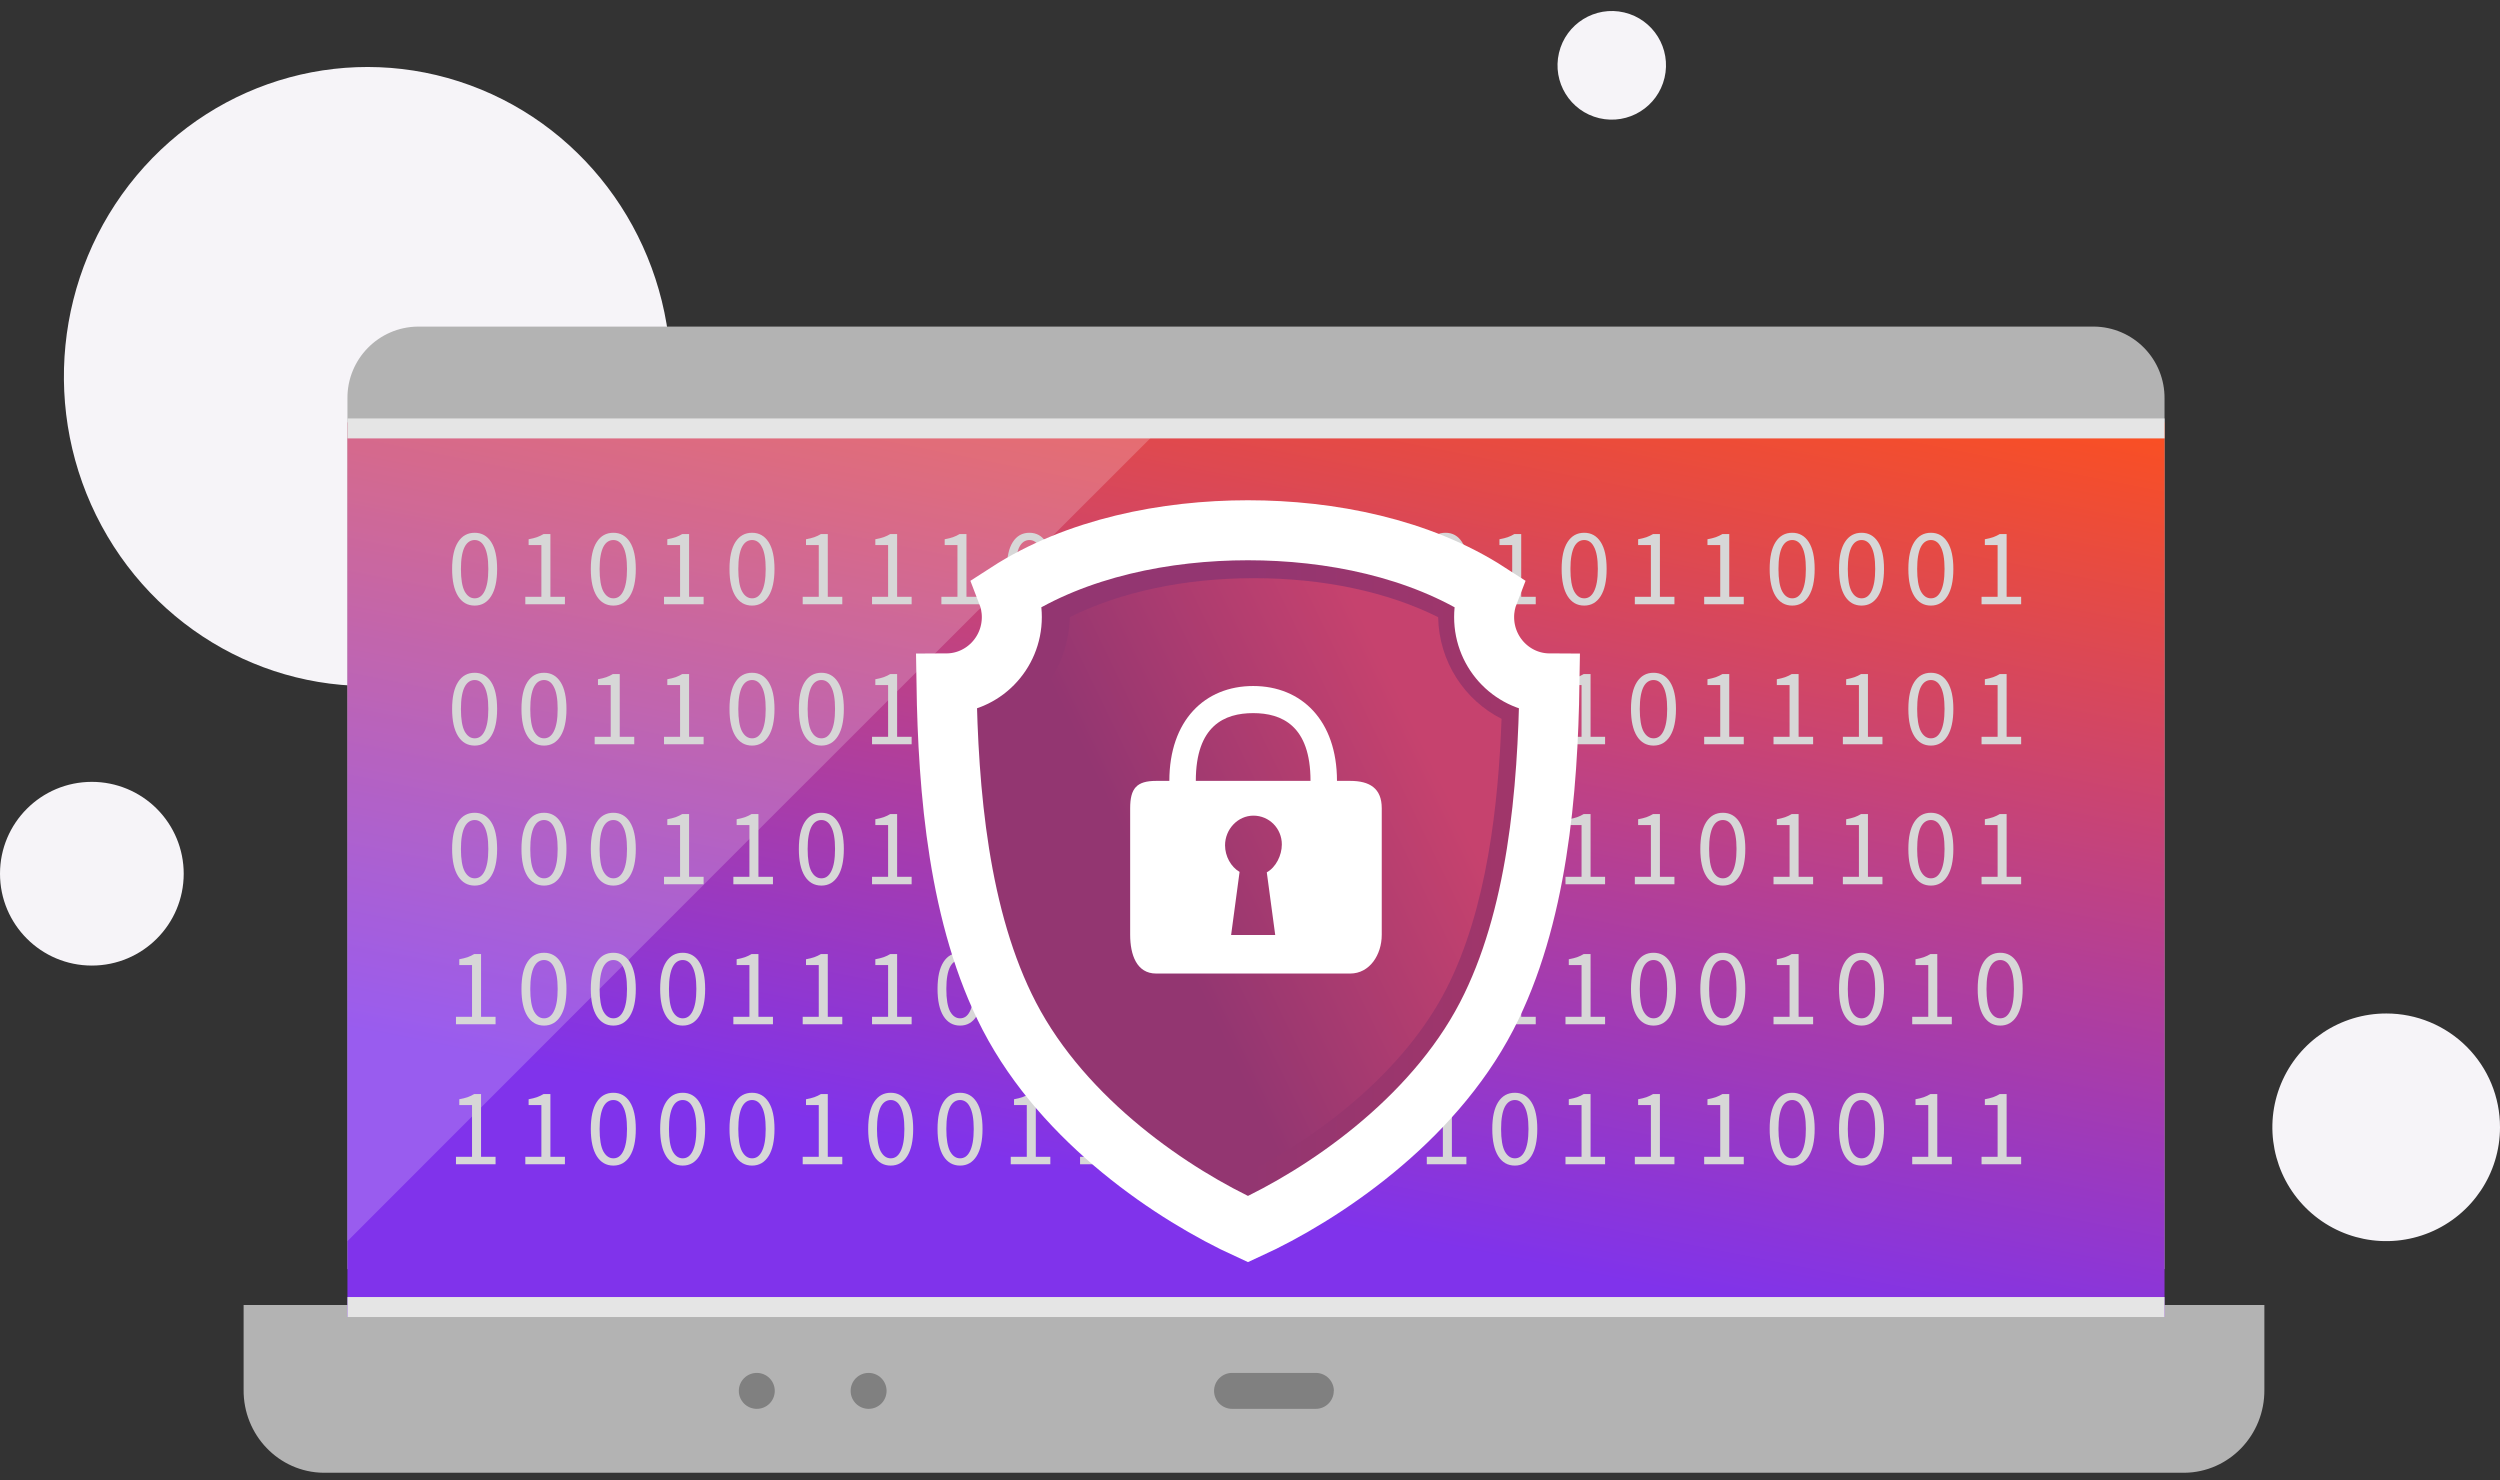
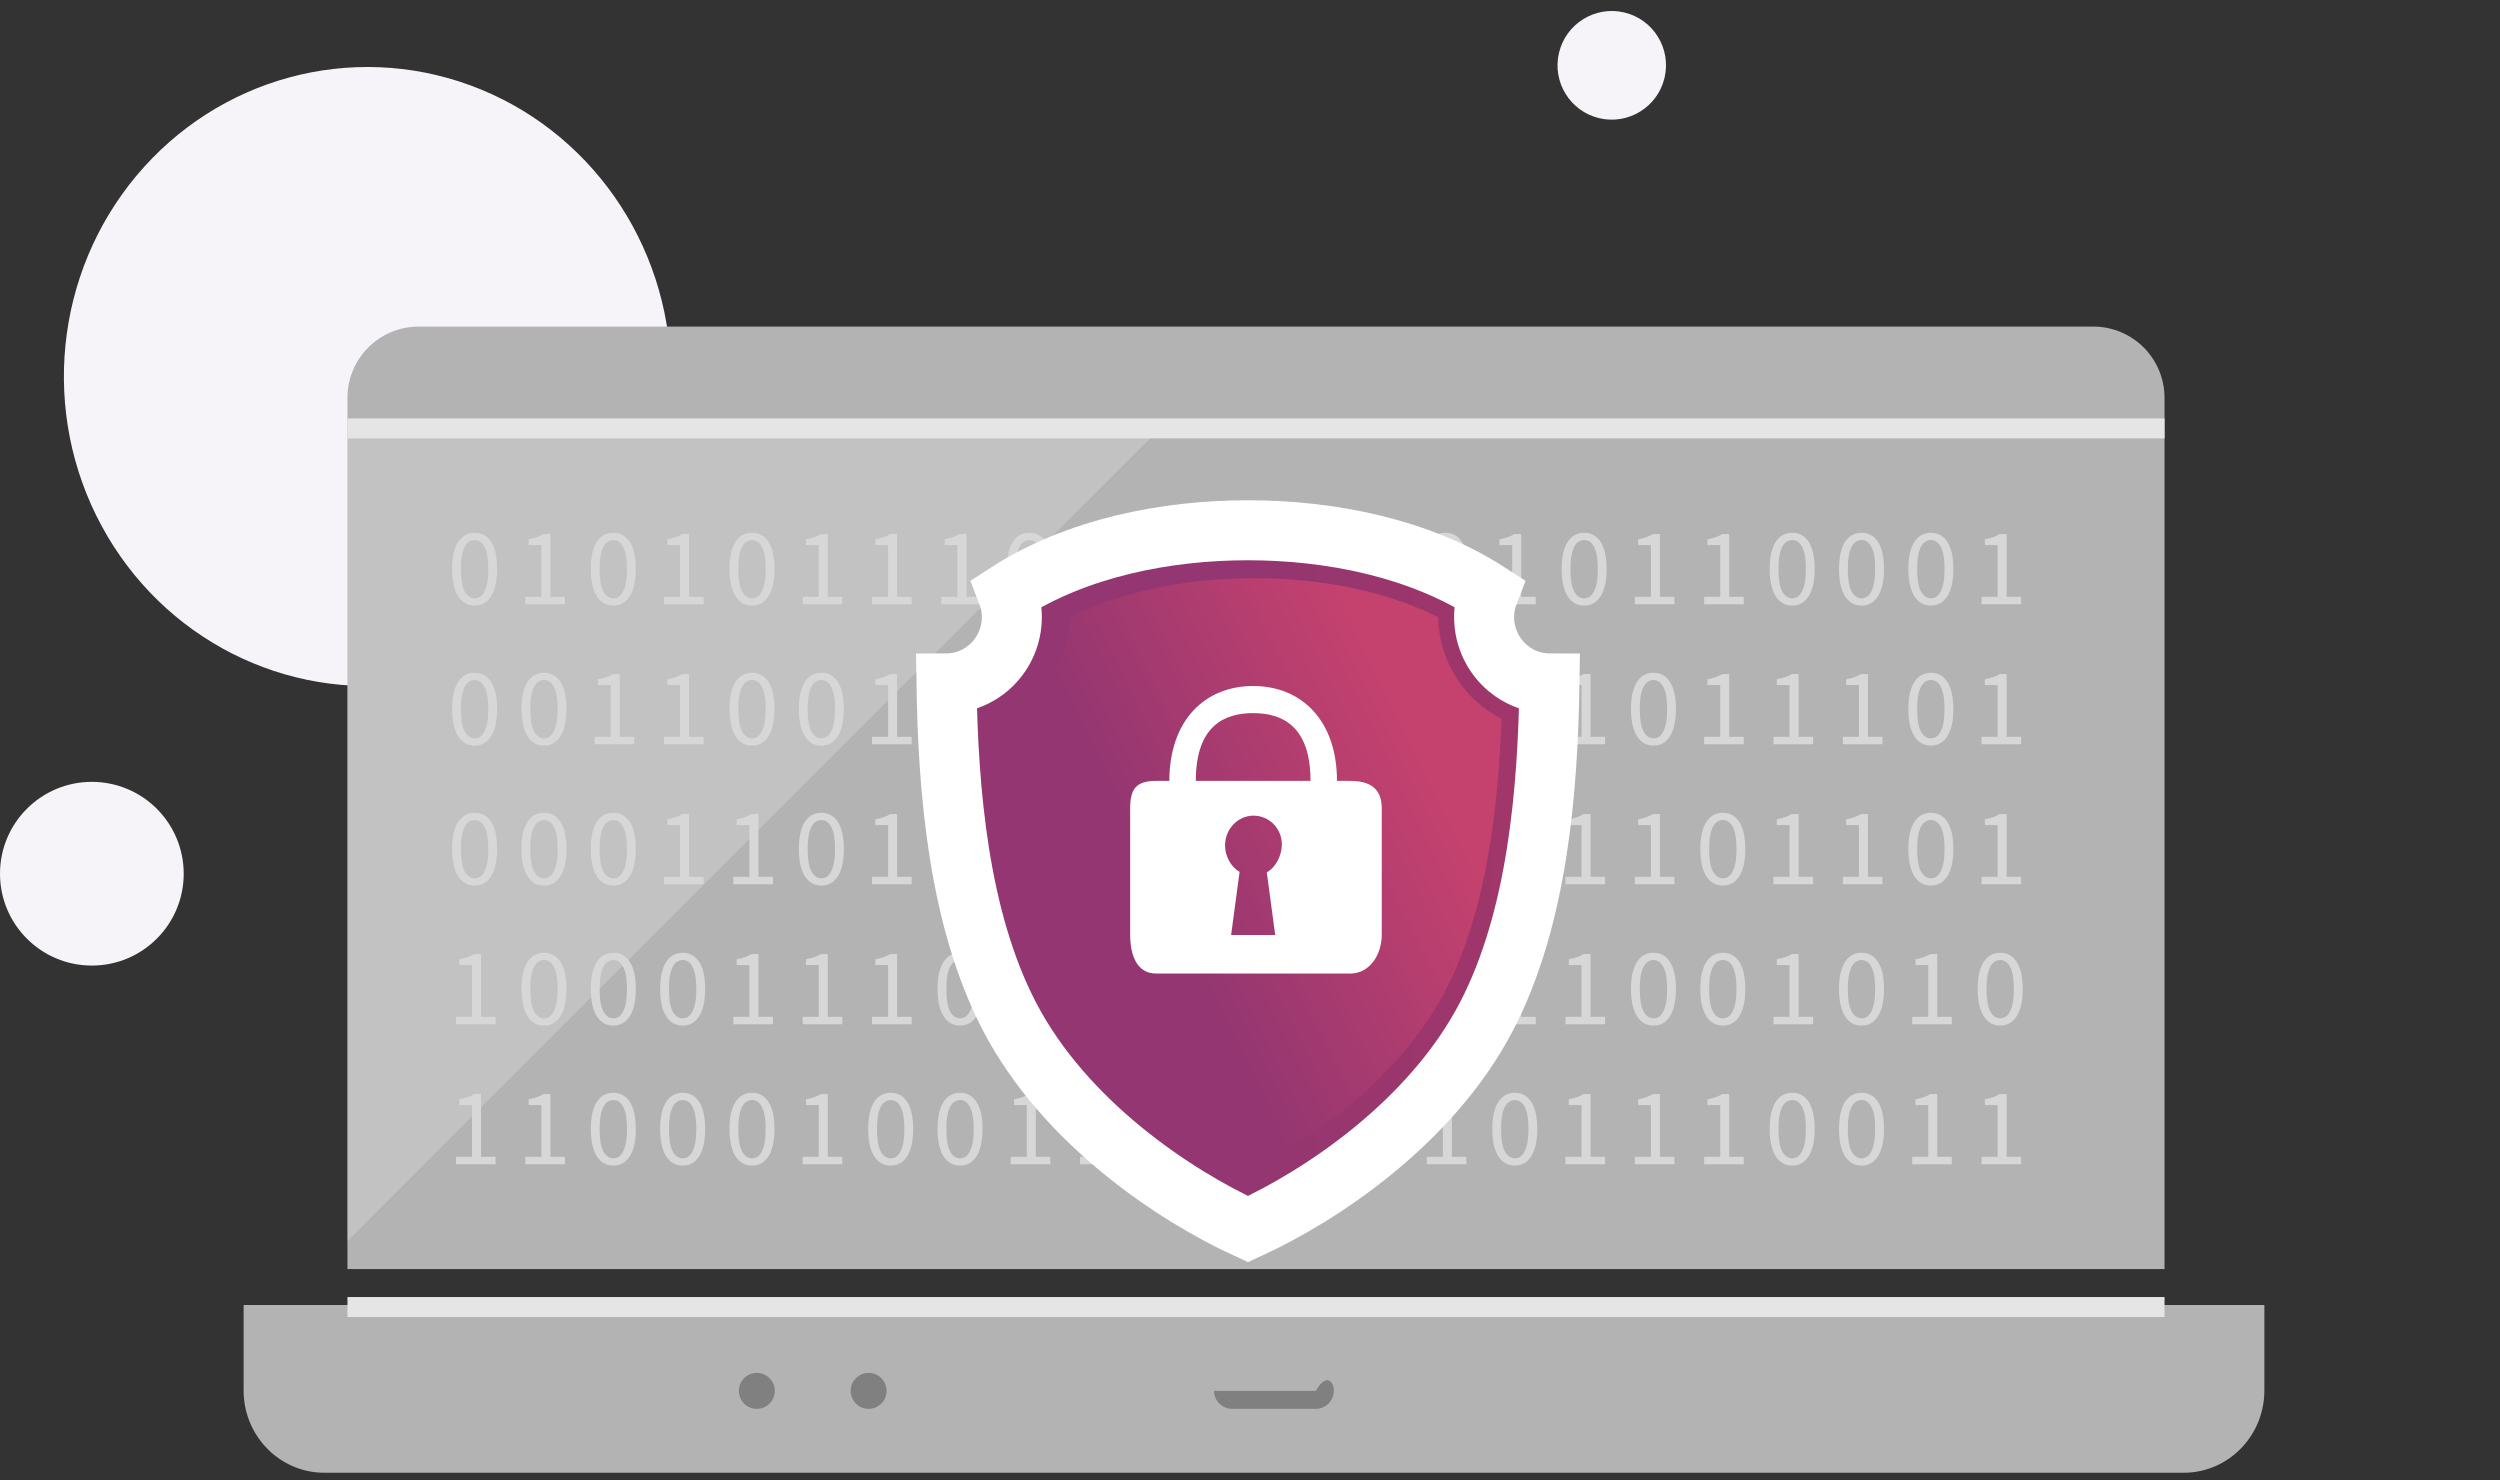
<svg xmlns="http://www.w3.org/2000/svg" width="250" height="148" viewBox="0 0 250 148" fill="none">
  <rect x="0" y="0" width="250" height="148" fill="#333333" stroke="none" />
  <path fill-rule="evenodd" clip-rule="evenodd" d="M41.443 37.145H67.093C66.886 24.273 58.886 12.875 47.003 8.523C35.12 4.171 21.836 7.775 13.645 17.572C5.453 27.369 4.066 41.313 10.16 52.588C16.254 63.864 28.558 70.115 41.056 68.286L41.067 38.57C40.507 38.225 40.631 37.145 41.443 37.145Z" fill="#F6F4F8" />
  <path fill-rule="evenodd" clip-rule="evenodd" d="M9.185 96.557C4.112 96.557 0 92.444 0 87.371C0 82.298 4.112 78.186 9.185 78.186C11.621 78.186 13.958 79.154 15.68 80.876C17.403 82.599 18.371 84.935 18.371 87.371C18.371 92.444 14.258 96.557 9.185 96.557Z" fill="#F6F4F8" />
-   <path fill-rule="evenodd" clip-rule="evenodd" d="M242.969 123.248C238.713 125.008 233.816 124.03 230.562 120.77C227.309 117.51 226.341 112.611 228.11 108.359C229.879 104.107 234.036 101.339 238.641 101.349C241.658 101.349 244.55 102.549 246.681 104.684C248.812 106.819 250.006 109.714 250 112.73C250 117.336 247.224 121.487 242.969 123.248Z" fill="#F6F4F8" />
  <ellipse cx="161.176" cy="6.533" rx="5.432" ry="5.423" transform="rotate(-76.72 161.176 6.533)" fill="#F6F4F8" />
  <path fill-rule="evenodd" clip-rule="evenodd" d="M216.453 39.853C216.472 37.963 215.74 36.144 214.418 34.795C213.096 33.446 211.293 32.677 209.405 32.659H41.789C37.859 32.7 34.706 35.92 34.745 39.853L34.745 126.908H216.453V39.853Z" fill="#B3B3B3" />
  <path fill-rule="evenodd" clip-rule="evenodd" d="M24.361 138.961C24.315 143.5 27.883 147.22 32.336 147.276H218.463C222.916 147.22 226.484 143.5 226.437 138.961V130.502H24.361V138.961Z" fill="#B3B3B3" />
-   <rect x="34.745" y="42.243" width="181.709" height="89.457" fill="url(#paint0_linear)" />
  <path opacity="0.2" fill-rule="evenodd" clip-rule="evenodd" d="M34.745 42.243V124.112C62.028 96.804 89.318 69.514 116.614 42.243H34.745Z" fill="white" />
  <g style="mix-blend-mode:multiply">
    <rect x="34.745" y="129.704" width="181.709" height="1.997" fill="#E5E5E5" />
  </g>
  <g style="mix-blend-mode:multiply">
    <rect x="34.745" y="41.844" width="181.709" height="1.997" fill="#E5E5E5" />
  </g>
-   <path fill-rule="evenodd" clip-rule="evenodd" d="M131.574 140.885H123.209C122.213 140.885 121.406 140.081 121.406 139.088V139.088C121.406 138.096 122.213 137.291 123.209 137.291H131.583C132.579 137.291 133.387 138.096 133.387 139.088H133.377C133.377 140.081 132.57 140.885 131.574 140.885Z" fill="#808080" />
+   <path fill-rule="evenodd" clip-rule="evenodd" d="M131.574 140.885H123.209C122.213 140.885 121.406 140.081 121.406 139.088V139.088H131.583C132.579 137.291 133.387 138.096 133.387 139.088H133.377C133.377 140.081 132.57 140.885 131.574 140.885Z" fill="#808080" />
  <path fill-rule="evenodd" clip-rule="evenodd" d="M76.953 140.359C76.617 140.696 76.16 140.885 75.684 140.885H75.684C75.206 140.887 74.748 140.698 74.41 140.361C74.072 140.023 73.882 139.566 73.882 139.088C73.882 138.611 74.072 138.153 74.41 137.816C74.748 137.479 75.206 137.29 75.684 137.291H75.684C76.16 137.291 76.616 137.48 76.953 137.818C77.289 138.155 77.477 138.612 77.476 139.088C77.477 139.564 77.289 140.021 76.953 140.359Z" fill="#808080" />
  <path fill-rule="evenodd" clip-rule="evenodd" d="M86.861 140.885H86.861C85.869 140.885 85.064 140.081 85.064 139.088V139.088C85.064 138.096 85.869 137.291 86.861 137.291H86.861C87.854 137.291 88.658 138.096 88.658 139.088C88.658 140.081 87.854 140.885 86.861 140.885Z" fill="#808080" />
  <path d="M47.468 60.559C46.756 60.559 46.203 60.243 45.806 59.613C45.41 58.982 45.212 58.076 45.212 56.896C45.212 55.715 45.41 54.817 45.806 54.201C46.203 53.585 46.756 53.277 47.468 53.277C48.172 53.277 48.721 53.585 49.117 54.201C49.514 54.817 49.712 55.715 49.712 56.896C49.712 58.076 49.514 58.982 49.117 59.613C48.721 60.243 48.172 60.559 47.468 60.559ZM47.468 59.833C47.673 59.833 47.856 59.778 48.017 59.668C48.186 59.55 48.329 59.374 48.447 59.14C48.571 58.898 48.666 58.593 48.733 58.227C48.798 57.853 48.831 57.409 48.831 56.896C48.831 56.382 48.798 55.942 48.733 55.576C48.666 55.209 48.571 54.912 48.447 54.685C48.329 54.45 48.186 54.278 48.017 54.168C47.856 54.058 47.673 54.003 47.468 54.003C47.262 54.003 47.075 54.058 46.907 54.168C46.738 54.278 46.591 54.45 46.467 54.685C46.349 54.912 46.258 55.209 46.191 55.576C46.126 55.942 46.093 56.382 46.093 56.896C46.093 57.922 46.217 58.67 46.467 59.14C46.723 59.602 47.057 59.833 47.468 59.833ZM52.532 60.427V59.679H54.138V54.509H52.862V53.926C53.185 53.867 53.463 53.797 53.698 53.717C53.94 53.629 54.156 53.526 54.347 53.409H55.04V59.679H56.492V60.427H52.532ZM61.336 60.559C60.625 60.559 60.071 60.243 59.675 59.613C59.279 58.982 59.081 58.076 59.081 56.896C59.081 55.715 59.279 54.817 59.675 54.201C60.071 53.585 60.625 53.277 61.336 53.277C62.04 53.277 62.59 53.585 62.986 54.201C63.382 54.817 63.58 55.715 63.58 56.896C63.58 58.076 63.382 58.982 62.986 59.613C62.59 60.243 62.04 60.559 61.336 60.559ZM61.336 59.833C61.542 59.833 61.725 59.778 61.886 59.668C62.055 59.55 62.198 59.374 62.315 59.14C62.44 58.898 62.535 58.593 62.601 58.227C62.667 57.853 62.7 57.409 62.7 56.896C62.7 56.382 62.667 55.942 62.601 55.576C62.535 55.209 62.44 54.912 62.315 54.685C62.198 54.45 62.055 54.278 61.886 54.168C61.725 54.058 61.542 54.003 61.336 54.003C61.131 54.003 60.944 54.058 60.775 54.168C60.607 54.278 60.46 54.45 60.335 54.685C60.218 54.912 60.126 55.209 60.06 55.576C59.994 55.942 59.961 56.382 59.961 56.896C59.961 57.922 60.086 58.67 60.335 59.14C60.592 59.602 60.926 59.833 61.336 59.833ZM66.401 60.427V59.679H68.007V54.509H66.731V53.926C67.053 53.867 67.332 53.797 67.567 53.717C67.809 53.629 68.025 53.526 68.216 53.409H68.909V59.679H70.361V60.427H66.401ZM75.205 60.559C74.494 60.559 73.94 60.243 73.544 59.613C73.148 58.982 72.95 58.076 72.95 56.896C72.95 55.715 73.148 54.817 73.544 54.201C73.94 53.585 74.494 53.277 75.205 53.277C75.909 53.277 76.459 53.585 76.855 54.201C77.251 54.817 77.449 55.715 77.449 56.896C77.449 58.076 77.251 58.982 76.855 59.613C76.459 60.243 75.909 60.559 75.205 60.559ZM75.205 59.833C75.411 59.833 75.594 59.778 75.755 59.668C75.924 59.55 76.067 59.374 76.184 59.14C76.309 58.898 76.404 58.593 76.47 58.227C76.536 57.853 76.569 57.409 76.569 56.896C76.569 56.382 76.536 55.942 76.47 55.576C76.404 55.209 76.309 54.912 76.184 54.685C76.067 54.45 75.924 54.278 75.755 54.168C75.594 54.058 75.411 54.003 75.205 54.003C75 54.003 74.813 54.058 74.644 54.168C74.476 54.278 74.329 54.45 74.204 54.685C74.087 54.912 73.995 55.209 73.929 55.576C73.863 55.942 73.83 56.382 73.83 56.896C73.83 57.922 73.955 58.67 74.204 59.14C74.461 59.602 74.795 59.833 75.205 59.833ZM80.27 60.427V59.679H81.876V54.509H80.6V53.926C80.922 53.867 81.201 53.797 81.436 53.717C81.678 53.629 81.894 53.526 82.085 53.409H82.778V59.679H84.23V60.427H80.27ZM87.204 60.427V59.679H88.81V54.509H87.534V53.926C87.857 53.867 88.135 53.797 88.37 53.717C88.612 53.629 88.829 53.526 89.019 53.409H89.712V59.679H91.164V60.427H87.204ZM94.139 60.427V59.679H95.745V54.509H94.469V53.926C94.791 53.867 95.07 53.797 95.305 53.717C95.547 53.629 95.763 53.526 95.954 53.409H96.647V59.679H98.099V60.427H94.139ZM102.943 60.559C102.232 60.559 101.678 60.243 101.282 59.613C100.886 58.982 100.688 58.076 100.688 56.896C100.688 55.715 100.886 54.817 101.282 54.201C101.678 53.585 102.232 53.277 102.943 53.277C103.647 53.277 104.197 53.585 104.593 54.201C104.989 54.817 105.187 55.715 105.187 56.896C105.187 58.076 104.989 58.982 104.593 59.613C104.197 60.243 103.647 60.559 102.943 60.559ZM102.943 59.833C103.148 59.833 103.332 59.778 103.493 59.668C103.662 59.55 103.805 59.374 103.922 59.14C104.047 58.898 104.142 58.593 104.208 58.227C104.274 57.853 104.307 57.409 104.307 56.896C104.307 56.382 104.274 55.942 104.208 55.576C104.142 55.209 104.047 54.912 103.922 54.685C103.805 54.45 103.662 54.278 103.493 54.168C103.332 54.058 103.148 54.003 102.943 54.003C102.738 54.003 102.551 54.058 102.382 54.168C102.213 54.278 102.067 54.45 101.942 54.685C101.825 54.912 101.733 55.209 101.667 55.576C101.601 55.942 101.568 56.382 101.568 56.896C101.568 57.922 101.693 58.67 101.942 59.14C102.199 59.602 102.532 59.833 102.943 59.833ZM108.007 60.427V59.679H109.613V54.509H108.337V53.926C108.66 53.867 108.939 53.797 109.173 53.717C109.415 53.629 109.632 53.526 109.822 53.409H110.515V59.679H111.967V60.427H108.007ZM114.942 60.427V59.679H116.548V54.509H115.272V53.926C115.595 53.867 115.873 53.797 116.108 53.717C116.35 53.629 116.566 53.526 116.757 53.409H117.45V59.679H118.902V60.427H114.942ZM123.746 60.559C123.035 60.559 122.481 60.243 122.085 59.613C121.689 58.982 121.491 58.076 121.491 56.896C121.491 55.715 121.689 54.817 122.085 54.201C122.481 53.585 123.035 53.277 123.746 53.277C124.45 53.277 125 53.585 125.396 54.201C125.792 54.817 125.99 55.715 125.99 56.896C125.99 58.076 125.792 58.982 125.396 59.613C125 60.243 124.45 60.559 123.746 60.559ZM123.746 59.833C123.952 59.833 124.135 59.778 124.296 59.668C124.465 59.55 124.608 59.374 124.725 59.14C124.85 58.898 124.945 58.593 125.011 58.227C125.077 57.853 125.11 57.409 125.11 56.896C125.11 56.382 125.077 55.942 125.011 55.576C124.945 55.209 124.85 54.912 124.725 54.685C124.608 54.45 124.465 54.278 124.296 54.168C124.135 54.058 123.952 54.003 123.746 54.003C123.541 54.003 123.354 54.058 123.185 54.168C123.017 54.278 122.87 54.45 122.745 54.685C122.628 54.912 122.536 55.209 122.47 55.576C122.404 55.942 122.371 56.382 122.371 56.896C122.371 57.922 122.496 58.67 122.745 59.14C123.002 59.602 123.336 59.833 123.746 59.833ZM130.681 60.559C129.969 60.559 129.416 60.243 129.02 59.613C128.624 58.982 128.426 58.076 128.426 56.896C128.426 55.715 128.624 54.817 129.02 54.201C129.416 53.585 129.969 53.277 130.681 53.277C131.385 53.277 131.935 53.585 132.331 54.201C132.727 54.817 132.925 55.715 132.925 56.896C132.925 58.076 132.727 58.982 132.331 59.613C131.935 60.243 131.385 60.559 130.681 60.559ZM130.681 59.833C130.886 59.833 131.069 59.778 131.231 59.668C131.399 59.55 131.542 59.374 131.66 59.14C131.784 58.898 131.88 58.593 131.946 58.227C132.012 57.853 132.045 57.409 132.045 56.896C132.045 56.382 132.012 55.942 131.946 55.576C131.88 55.209 131.784 54.912 131.66 54.685C131.542 54.45 131.399 54.278 131.231 54.168C131.069 54.058 130.886 54.003 130.681 54.003C130.475 54.003 130.288 54.058 130.12 54.168C129.951 54.278 129.804 54.45 129.68 54.685C129.562 54.912 129.471 55.209 129.405 55.576C129.339 55.942 129.306 56.382 129.306 56.896C129.306 57.922 129.43 58.67 129.68 59.14C129.936 59.602 130.27 59.833 130.681 59.833ZM135.745 60.427V59.679H137.351V54.509H136.075V53.926C136.398 53.867 136.677 53.797 136.911 53.717C137.153 53.629 137.37 53.526 137.56 53.409H138.253V59.679H139.705V60.427H135.745ZM144.55 60.559C143.838 60.559 143.285 60.243 142.889 59.613C142.493 58.982 142.295 58.076 142.295 56.896C142.295 55.715 142.493 54.817 142.889 54.201C143.285 53.585 143.838 53.277 144.55 53.277C145.254 53.277 145.804 53.585 146.2 54.201C146.596 54.817 146.794 55.715 146.794 56.896C146.794 58.076 146.596 58.982 146.2 59.613C145.804 60.243 145.254 60.559 144.55 60.559ZM144.55 59.833C144.755 59.833 144.938 59.778 145.1 59.668C145.268 59.55 145.411 59.374 145.529 59.14C145.653 58.898 145.749 58.593 145.815 58.227C145.881 57.853 145.914 57.409 145.914 56.896C145.914 56.382 145.881 55.942 145.815 55.576C145.749 55.209 145.653 54.912 145.529 54.685C145.411 54.45 145.268 54.278 145.1 54.168C144.938 54.058 144.755 54.003 144.55 54.003C144.344 54.003 144.157 54.058 143.989 54.168C143.82 54.278 143.673 54.45 143.549 54.685C143.431 54.912 143.34 55.209 143.274 55.576C143.208 55.942 143.175 56.382 143.175 56.896C143.175 57.922 143.299 58.67 143.549 59.14C143.805 59.602 144.139 59.833 144.55 59.833ZM149.614 60.427V59.679H151.22V54.509H149.944V53.926C150.267 53.867 150.545 53.797 150.78 53.717C151.022 53.629 151.238 53.526 151.429 53.409H152.122V59.679H153.574V60.427H149.614ZM158.419 60.559C157.707 60.559 157.154 60.243 156.758 59.613C156.362 58.982 156.164 58.076 156.164 56.896C156.164 55.715 156.362 54.817 156.758 54.201C157.154 53.585 157.707 53.277 158.419 53.277C159.123 53.277 159.673 53.585 160.069 54.201C160.465 54.817 160.663 55.715 160.663 56.896C160.663 58.076 160.465 58.982 160.069 59.613C159.673 60.243 159.123 60.559 158.419 60.559ZM158.419 59.833C158.624 59.833 158.807 59.778 158.969 59.668C159.137 59.55 159.28 59.374 159.398 59.14C159.522 58.898 159.618 58.593 159.684 58.227C159.75 57.853 159.783 57.409 159.783 56.896C159.783 56.382 159.75 55.942 159.684 55.576C159.618 55.209 159.522 54.912 159.398 54.685C159.28 54.45 159.137 54.278 158.969 54.168C158.807 54.058 158.624 54.003 158.419 54.003C158.213 54.003 158.026 54.058 157.858 54.168C157.689 54.278 157.542 54.45 157.418 54.685C157.3 54.912 157.209 55.209 157.143 55.576C157.077 55.942 157.044 56.382 157.044 56.896C157.044 57.922 157.168 58.67 157.418 59.14C157.674 59.602 158.008 59.833 158.419 59.833ZM163.483 60.427V59.679H165.089V54.509H163.813V53.926C164.136 53.867 164.414 53.797 164.649 53.717C164.891 53.629 165.107 53.526 165.298 53.409H165.991V59.679H167.443V60.427H163.483ZM170.417 60.427V59.679H172.023V54.509H170.747V53.926C171.07 53.867 171.349 53.797 171.583 53.717C171.825 53.629 172.042 53.526 172.232 53.409H172.925V59.679H174.377V60.427H170.417ZM179.222 60.559C178.511 60.559 177.957 60.243 177.561 59.613C177.165 58.982 176.967 58.076 176.967 56.896C176.967 55.715 177.165 54.817 177.561 54.201C177.957 53.585 178.511 53.277 179.222 53.277C179.926 53.277 180.476 53.585 180.872 54.201C181.268 54.817 181.466 55.715 181.466 56.896C181.466 58.076 181.268 58.982 180.872 59.613C180.476 60.243 179.926 60.559 179.222 60.559ZM179.222 59.833C179.427 59.833 179.611 59.778 179.772 59.668C179.941 59.55 180.084 59.374 180.201 59.14C180.326 58.898 180.421 58.593 180.487 58.227C180.553 57.853 180.586 57.409 180.586 56.896C180.586 56.382 180.553 55.942 180.487 55.576C180.421 55.209 180.326 54.912 180.201 54.685C180.084 54.45 179.941 54.278 179.772 54.168C179.611 54.058 179.427 54.003 179.222 54.003C179.017 54.003 178.83 54.058 178.661 54.168C178.492 54.278 178.346 54.45 178.221 54.685C178.104 54.912 178.012 55.209 177.946 55.576C177.88 55.942 177.847 56.382 177.847 56.896C177.847 57.922 177.972 58.67 178.221 59.14C178.478 59.602 178.811 59.833 179.222 59.833ZM186.156 60.559C185.445 60.559 184.891 60.243 184.495 59.613C184.099 58.982 183.901 58.076 183.901 56.896C183.901 55.715 184.099 54.817 184.495 54.201C184.891 53.585 185.445 53.277 186.156 53.277C186.86 53.277 187.41 53.585 187.806 54.201C188.202 54.817 188.4 55.715 188.4 56.896C188.4 58.076 188.202 58.982 187.806 59.613C187.41 60.243 186.86 60.559 186.156 60.559ZM186.156 59.833C186.362 59.833 186.545 59.778 186.706 59.668C186.875 59.55 187.018 59.374 187.135 59.14C187.26 58.898 187.355 58.593 187.421 58.227C187.487 57.853 187.52 57.409 187.52 56.896C187.52 56.382 187.487 55.942 187.421 55.576C187.355 55.209 187.26 54.912 187.135 54.685C187.018 54.45 186.875 54.278 186.706 54.168C186.545 54.058 186.362 54.003 186.156 54.003C185.951 54.003 185.764 54.058 185.595 54.168C185.427 54.278 185.28 54.45 185.155 54.685C185.038 54.912 184.946 55.209 184.88 55.576C184.814 55.942 184.781 56.382 184.781 56.896C184.781 57.922 184.906 58.67 185.155 59.14C185.412 59.602 185.746 59.833 186.156 59.833ZM193.091 60.559C192.379 60.559 191.826 60.243 191.43 59.613C191.034 58.982 190.836 58.076 190.836 56.896C190.836 55.715 191.034 54.817 191.43 54.201C191.826 53.585 192.379 53.277 193.091 53.277C193.795 53.277 194.345 53.585 194.741 54.201C195.137 54.817 195.335 55.715 195.335 56.896C195.335 58.076 195.137 58.982 194.741 59.613C194.345 60.243 193.795 60.559 193.091 60.559ZM193.091 59.833C193.296 59.833 193.479 59.778 193.641 59.668C193.809 59.55 193.952 59.374 194.07 59.14C194.194 58.898 194.29 58.593 194.356 58.227C194.422 57.853 194.455 57.409 194.455 56.896C194.455 56.382 194.422 55.942 194.356 55.576C194.29 55.209 194.194 54.912 194.07 54.685C193.952 54.45 193.809 54.278 193.641 54.168C193.479 54.058 193.296 54.003 193.091 54.003C192.885 54.003 192.698 54.058 192.53 54.168C192.361 54.278 192.214 54.45 192.09 54.685C191.972 54.912 191.881 55.209 191.815 55.576C191.749 55.942 191.716 56.382 191.716 56.896C191.716 57.922 191.84 58.67 192.09 59.14C192.346 59.602 192.68 59.833 193.091 59.833ZM198.155 60.427V59.679H199.761V54.509H198.485V53.926C198.808 53.867 199.087 53.797 199.321 53.717C199.563 53.629 199.78 53.526 199.97 53.409H200.663V59.679H202.115V60.427H198.155ZM47.468 74.559C46.756 74.559 46.203 74.243 45.806 73.613C45.41 72.982 45.212 72.076 45.212 70.896C45.212 69.715 45.41 68.817 45.806 68.201C46.203 67.585 46.756 67.277 47.468 67.277C48.172 67.277 48.721 67.585 49.117 68.201C49.514 68.817 49.712 69.715 49.712 70.896C49.712 72.076 49.514 72.982 49.117 73.613C48.721 74.243 48.172 74.559 47.468 74.559ZM47.468 73.833C47.673 73.833 47.856 73.778 48.017 73.668C48.186 73.55 48.329 73.374 48.447 73.14C48.571 72.898 48.666 72.593 48.733 72.227C48.798 71.853 48.831 71.409 48.831 70.896C48.831 70.382 48.798 69.942 48.733 69.576C48.666 69.209 48.571 68.912 48.447 68.685C48.329 68.45 48.186 68.278 48.017 68.168C47.856 68.058 47.673 68.003 47.468 68.003C47.262 68.003 47.075 68.058 46.907 68.168C46.738 68.278 46.591 68.45 46.467 68.685C46.349 68.912 46.258 69.209 46.191 69.576C46.126 69.942 46.093 70.382 46.093 70.896C46.093 71.922 46.217 72.67 46.467 73.14C46.723 73.602 47.057 73.833 47.468 73.833ZM54.402 74.559C53.691 74.559 53.137 74.243 52.741 73.613C52.345 72.982 52.147 72.076 52.147 70.896C52.147 69.715 52.345 68.817 52.741 68.201C53.137 67.585 53.691 67.277 54.402 67.277C55.106 67.277 55.656 67.585 56.052 68.201C56.448 68.817 56.646 69.715 56.646 70.896C56.646 72.076 56.448 72.982 56.052 73.613C55.656 74.243 55.106 74.559 54.402 74.559ZM54.402 73.833C54.607 73.833 54.791 73.778 54.952 73.668C55.121 73.55 55.264 73.374 55.381 73.14C55.506 72.898 55.601 72.593 55.667 72.227C55.733 71.853 55.766 71.409 55.766 70.896C55.766 70.382 55.733 69.942 55.667 69.576C55.601 69.209 55.506 68.912 55.381 68.685C55.264 68.45 55.121 68.278 54.952 68.168C54.791 68.058 54.607 68.003 54.402 68.003C54.197 68.003 54.01 68.058 53.841 68.168C53.672 68.278 53.526 68.45 53.401 68.685C53.284 68.912 53.192 69.209 53.126 69.576C53.06 69.942 53.027 70.382 53.027 70.896C53.027 71.922 53.152 72.67 53.401 73.14C53.658 73.602 53.991 73.833 54.402 73.833ZM59.466 74.427V73.679H61.072V68.509H59.796V67.926C60.119 67.867 60.398 67.797 60.632 67.717C60.874 67.629 61.091 67.526 61.281 67.409H61.974V73.679H63.426V74.427H59.466ZM66.401 74.427V73.679H68.007V68.509H66.731V67.926C67.053 67.867 67.332 67.797 67.567 67.717C67.809 67.629 68.025 67.526 68.216 67.409H68.909V73.679H70.361V74.427H66.401ZM75.205 74.559C74.494 74.559 73.94 74.243 73.544 73.613C73.148 72.982 72.95 72.076 72.95 70.896C72.95 69.715 73.148 68.817 73.544 68.201C73.94 67.585 74.494 67.277 75.205 67.277C75.909 67.277 76.459 67.585 76.855 68.201C77.251 68.817 77.449 69.715 77.449 70.896C77.449 72.076 77.251 72.982 76.855 73.613C76.459 74.243 75.909 74.559 75.205 74.559ZM75.205 73.833C75.411 73.833 75.594 73.778 75.755 73.668C75.924 73.55 76.067 73.374 76.184 73.14C76.309 72.898 76.404 72.593 76.47 72.227C76.536 71.853 76.569 71.409 76.569 70.896C76.569 70.382 76.536 69.942 76.47 69.576C76.404 69.209 76.309 68.912 76.184 68.685C76.067 68.45 75.924 68.278 75.755 68.168C75.594 68.058 75.411 68.003 75.205 68.003C75 68.003 74.813 68.058 74.644 68.168C74.476 68.278 74.329 68.45 74.204 68.685C74.087 68.912 73.995 69.209 73.929 69.576C73.863 69.942 73.83 70.382 73.83 70.896C73.83 71.922 73.955 72.67 74.204 73.14C74.461 73.602 74.795 73.833 75.205 73.833ZM82.14 74.559C81.428 74.559 80.875 74.243 80.479 73.613C80.083 72.982 79.885 72.076 79.885 70.896C79.885 69.715 80.083 68.817 80.479 68.201C80.875 67.585 81.428 67.277 82.14 67.277C82.844 67.277 83.394 67.585 83.79 68.201C84.186 68.817 84.384 69.715 84.384 70.896C84.384 72.076 84.186 72.982 83.79 73.613C83.394 74.243 82.844 74.559 82.14 74.559ZM82.14 73.833C82.345 73.833 82.528 73.778 82.69 73.668C82.858 73.55 83.001 73.374 83.119 73.14C83.243 72.898 83.339 72.593 83.405 72.227C83.471 71.853 83.504 71.409 83.504 70.896C83.504 70.382 83.471 69.942 83.405 69.576C83.339 69.209 83.243 68.912 83.119 68.685C83.001 68.45 82.858 68.278 82.69 68.168C82.528 68.058 82.345 68.003 82.14 68.003C81.934 68.003 81.747 68.058 81.579 68.168C81.41 68.278 81.263 68.45 81.139 68.685C81.021 68.912 80.93 69.209 80.864 69.576C80.798 69.942 80.765 70.382 80.765 70.896C80.765 71.922 80.889 72.67 81.139 73.14C81.395 73.602 81.729 73.833 82.14 73.833ZM87.204 74.427V73.679H88.81V68.509H87.534V67.926C87.857 67.867 88.135 67.797 88.37 67.717C88.612 67.629 88.829 67.526 89.019 67.409H89.712V73.679H91.164V74.427H87.204ZM96.009 74.559C95.297 74.559 94.744 74.243 94.348 73.613C93.952 72.982 93.754 72.076 93.754 70.896C93.754 69.715 93.952 68.817 94.348 68.201C94.744 67.585 95.297 67.277 96.009 67.277C96.713 67.277 97.263 67.585 97.659 68.201C98.055 68.817 98.253 69.715 98.253 70.896C98.253 72.076 98.055 72.982 97.659 73.613C97.263 74.243 96.713 74.559 96.009 74.559ZM96.009 73.833C96.214 73.833 96.397 73.778 96.559 73.668C96.727 73.55 96.87 73.374 96.988 73.14C97.112 72.898 97.208 72.593 97.274 72.227C97.34 71.853 97.373 71.409 97.373 70.896C97.373 70.382 97.34 69.942 97.274 69.576C97.208 69.209 97.112 68.912 96.988 68.685C96.87 68.45 96.727 68.278 96.559 68.168C96.397 68.058 96.214 68.003 96.009 68.003C95.803 68.003 95.616 68.058 95.448 68.168C95.279 68.278 95.132 68.45 95.008 68.685C94.89 68.912 94.799 69.209 94.733 69.576C94.667 69.942 94.634 70.382 94.634 70.896C94.634 71.922 94.758 72.67 95.008 73.14C95.264 73.602 95.598 73.833 96.009 73.833ZM101.073 74.427V73.679H102.679V68.509H101.403V67.926C101.726 67.867 102.004 67.797 102.239 67.717C102.481 67.629 102.697 67.526 102.888 67.409H103.581V73.679H105.033V74.427H101.073ZM109.877 74.559C109.166 74.559 108.612 74.243 108.216 73.613C107.82 72.982 107.622 72.076 107.622 70.896C107.622 69.715 107.82 68.817 108.216 68.201C108.612 67.585 109.166 67.277 109.877 67.277C110.581 67.277 111.131 67.585 111.527 68.201C111.923 68.817 112.121 69.715 112.121 70.896C112.121 72.076 111.923 72.982 111.527 73.613C111.131 74.243 110.581 74.559 109.877 74.559ZM109.877 73.833C110.083 73.833 110.266 73.778 110.427 73.668C110.596 73.55 110.739 73.374 110.856 73.14C110.981 72.898 111.076 72.593 111.142 72.227C111.208 71.853 111.241 71.409 111.241 70.896C111.241 70.382 111.208 69.942 111.142 69.576C111.076 69.209 110.981 68.912 110.856 68.685C110.739 68.45 110.596 68.278 110.427 68.168C110.266 68.058 110.083 68.003 109.877 68.003C109.672 68.003 109.485 68.058 109.316 68.168C109.148 68.278 109.001 68.45 108.876 68.685C108.759 68.912 108.667 69.209 108.601 69.576C108.535 69.942 108.502 70.382 108.502 70.896C108.502 71.922 108.627 72.67 108.876 73.14C109.133 73.602 109.467 73.833 109.877 73.833ZM114.942 74.427V73.679H116.548V68.509H115.272V67.926C115.595 67.867 115.873 67.797 116.108 67.717C116.35 67.629 116.566 67.526 116.757 67.409H117.45V73.679H118.902V74.427H114.942ZM121.876 74.427V73.679H123.482V68.509H122.206V67.926C122.529 67.867 122.808 67.797 123.042 67.717C123.284 67.629 123.501 67.526 123.691 67.409H124.384V73.679H125.836V74.427H121.876ZM128.811 74.427V73.679H130.417V68.509H129.141V67.926C129.463 67.867 129.742 67.797 129.977 67.717C130.219 67.629 130.435 67.526 130.626 67.409H131.319V73.679H132.771V74.427H128.811ZM137.615 74.559C136.904 74.559 136.35 74.243 135.954 73.613C135.558 72.982 135.36 72.076 135.36 70.896C135.36 69.715 135.558 68.817 135.954 68.201C136.35 67.585 136.904 67.277 137.615 67.277C138.319 67.277 138.869 67.585 139.265 68.201C139.661 68.817 139.859 69.715 139.859 70.896C139.859 72.076 139.661 72.982 139.265 73.613C138.869 74.243 138.319 74.559 137.615 74.559ZM137.615 73.833C137.821 73.833 138.004 73.778 138.165 73.668C138.334 73.55 138.477 73.374 138.594 73.14C138.719 72.898 138.814 72.593 138.88 72.227C138.946 71.853 138.979 71.409 138.979 70.896C138.979 70.382 138.946 69.942 138.88 69.576C138.814 69.209 138.719 68.912 138.594 68.685C138.477 68.45 138.334 68.278 138.165 68.168C138.004 68.058 137.821 68.003 137.615 68.003C137.41 68.003 137.223 68.058 137.054 68.168C136.886 68.278 136.739 68.45 136.614 68.685C136.497 68.912 136.405 69.209 136.339 69.576C136.273 69.942 136.24 70.382 136.24 70.896C136.24 71.922 136.365 72.67 136.614 73.14C136.871 73.602 137.205 73.833 137.615 73.833ZM144.55 74.559C143.838 74.559 143.285 74.243 142.889 73.613C142.493 72.982 142.295 72.076 142.295 70.896C142.295 69.715 142.493 68.817 142.889 68.201C143.285 67.585 143.838 67.277 144.55 67.277C145.254 67.277 145.804 67.585 146.2 68.201C146.596 68.817 146.794 69.715 146.794 70.896C146.794 72.076 146.596 72.982 146.2 73.613C145.804 74.243 145.254 74.559 144.55 74.559ZM144.55 73.833C144.755 73.833 144.938 73.778 145.1 73.668C145.268 73.55 145.411 73.374 145.529 73.14C145.653 72.898 145.749 72.593 145.815 72.227C145.881 71.853 145.914 71.409 145.914 70.896C145.914 70.382 145.881 69.942 145.815 69.576C145.749 69.209 145.653 68.912 145.529 68.685C145.411 68.45 145.268 68.278 145.1 68.168C144.938 68.058 144.755 68.003 144.55 68.003C144.344 68.003 144.157 68.058 143.989 68.168C143.82 68.278 143.673 68.45 143.549 68.685C143.431 68.912 143.34 69.209 143.274 69.576C143.208 69.942 143.175 70.382 143.175 70.896C143.175 71.922 143.299 72.67 143.549 73.14C143.805 73.602 144.139 73.833 144.55 73.833ZM149.614 74.427V73.679H151.22V68.509H149.944V67.926C150.267 67.867 150.545 67.797 150.78 67.717C151.022 67.629 151.238 67.526 151.429 67.409H152.122V73.679H153.574V74.427H149.614ZM156.549 74.427V73.679H158.155V68.509H156.879V67.926C157.201 67.867 157.48 67.797 157.715 67.717C157.957 67.629 158.173 67.526 158.364 67.409H159.057V73.679H160.509V74.427H156.549ZM165.353 74.559C164.642 74.559 164.088 74.243 163.692 73.613C163.296 72.982 163.098 72.076 163.098 70.896C163.098 69.715 163.296 68.817 163.692 68.201C164.088 67.585 164.642 67.277 165.353 67.277C166.057 67.277 166.607 67.585 167.003 68.201C167.399 68.817 167.597 69.715 167.597 70.896C167.597 72.076 167.399 72.982 167.003 73.613C166.607 74.243 166.057 74.559 165.353 74.559ZM165.353 73.833C165.558 73.833 165.742 73.778 165.903 73.668C166.072 73.55 166.215 73.374 166.332 73.14C166.457 72.898 166.552 72.593 166.618 72.227C166.684 71.853 166.717 71.409 166.717 70.896C166.717 70.382 166.684 69.942 166.618 69.576C166.552 69.209 166.457 68.912 166.332 68.685C166.215 68.45 166.072 68.278 165.903 68.168C165.742 68.058 165.558 68.003 165.353 68.003C165.148 68.003 164.961 68.058 164.792 68.168C164.623 68.278 164.477 68.45 164.352 68.685C164.235 68.912 164.143 69.209 164.077 69.576C164.011 69.942 163.978 70.382 163.978 70.896C163.978 71.922 164.103 72.67 164.352 73.14C164.609 73.602 164.942 73.833 165.353 73.833ZM170.417 74.427V73.679H172.023V68.509H170.747V67.926C171.07 67.867 171.349 67.797 171.583 67.717C171.825 67.629 172.042 67.526 172.232 67.409H172.925V73.679H174.377V74.427H170.417ZM177.352 74.427V73.679H178.958V68.509H177.682V67.926C178.005 67.867 178.283 67.797 178.518 67.717C178.76 67.629 178.976 67.526 179.167 67.409H179.86V73.679H181.312V74.427H177.352ZM184.286 74.427V73.679H185.892V68.509H184.616V67.926C184.939 67.867 185.218 67.797 185.452 67.717C185.694 67.629 185.911 67.526 186.101 67.409H186.794V73.679H188.246V74.427H184.286ZM193.091 74.559C192.379 74.559 191.826 74.243 191.43 73.613C191.034 72.982 190.836 72.076 190.836 70.896C190.836 69.715 191.034 68.817 191.43 68.201C191.826 67.585 192.379 67.277 193.091 67.277C193.795 67.277 194.345 67.585 194.741 68.201C195.137 68.817 195.335 69.715 195.335 70.896C195.335 72.076 195.137 72.982 194.741 73.613C194.345 74.243 193.795 74.559 193.091 74.559ZM193.091 73.833C193.296 73.833 193.479 73.778 193.641 73.668C193.809 73.55 193.952 73.374 194.07 73.14C194.194 72.898 194.29 72.593 194.356 72.227C194.422 71.853 194.455 71.409 194.455 70.896C194.455 70.382 194.422 69.942 194.356 69.576C194.29 69.209 194.194 68.912 194.07 68.685C193.952 68.45 193.809 68.278 193.641 68.168C193.479 68.058 193.296 68.003 193.091 68.003C192.885 68.003 192.698 68.058 192.53 68.168C192.361 68.278 192.214 68.45 192.09 68.685C191.972 68.912 191.881 69.209 191.815 69.576C191.749 69.942 191.716 70.382 191.716 70.896C191.716 71.922 191.84 72.67 192.09 73.14C192.346 73.602 192.68 73.833 193.091 73.833ZM198.155 74.427V73.679H199.761V68.509H198.485V67.926C198.808 67.867 199.087 67.797 199.321 67.717C199.563 67.629 199.78 67.526 199.97 67.409H200.663V73.679H202.115V74.427H198.155ZM47.468 88.559C46.756 88.559 46.203 88.243 45.806 87.613C45.41 86.982 45.212 86.076 45.212 84.896C45.212 83.715 45.41 82.817 45.806 82.201C46.203 81.585 46.756 81.277 47.468 81.277C48.172 81.277 48.721 81.585 49.117 82.201C49.514 82.817 49.712 83.715 49.712 84.896C49.712 86.076 49.514 86.982 49.117 87.613C48.721 88.243 48.172 88.559 47.468 88.559ZM47.468 87.833C47.673 87.833 47.856 87.778 48.017 87.668C48.186 87.55 48.329 87.374 48.447 87.14C48.571 86.898 48.666 86.593 48.733 86.227C48.798 85.853 48.831 85.409 48.831 84.896C48.831 84.382 48.798 83.942 48.733 83.576C48.666 83.209 48.571 82.912 48.447 82.685C48.329 82.45 48.186 82.278 48.017 82.168C47.856 82.058 47.673 82.003 47.468 82.003C47.262 82.003 47.075 82.058 46.907 82.168C46.738 82.278 46.591 82.45 46.467 82.685C46.349 82.912 46.258 83.209 46.191 83.576C46.126 83.942 46.093 84.382 46.093 84.896C46.093 85.922 46.217 86.67 46.467 87.14C46.723 87.602 47.057 87.833 47.468 87.833ZM54.402 88.559C53.691 88.559 53.137 88.243 52.741 87.613C52.345 86.982 52.147 86.076 52.147 84.896C52.147 83.715 52.345 82.817 52.741 82.201C53.137 81.585 53.691 81.277 54.402 81.277C55.106 81.277 55.656 81.585 56.052 82.201C56.448 82.817 56.646 83.715 56.646 84.896C56.646 86.076 56.448 86.982 56.052 87.613C55.656 88.243 55.106 88.559 54.402 88.559ZM54.402 87.833C54.607 87.833 54.791 87.778 54.952 87.668C55.121 87.55 55.264 87.374 55.381 87.14C55.506 86.898 55.601 86.593 55.667 86.227C55.733 85.853 55.766 85.409 55.766 84.896C55.766 84.382 55.733 83.942 55.667 83.576C55.601 83.209 55.506 82.912 55.381 82.685C55.264 82.45 55.121 82.278 54.952 82.168C54.791 82.058 54.607 82.003 54.402 82.003C54.197 82.003 54.01 82.058 53.841 82.168C53.672 82.278 53.526 82.45 53.401 82.685C53.284 82.912 53.192 83.209 53.126 83.576C53.06 83.942 53.027 84.382 53.027 84.896C53.027 85.922 53.152 86.67 53.401 87.14C53.658 87.602 53.991 87.833 54.402 87.833ZM61.336 88.559C60.625 88.559 60.071 88.243 59.675 87.613C59.279 86.982 59.081 86.076 59.081 84.896C59.081 83.715 59.279 82.817 59.675 82.201C60.071 81.585 60.625 81.277 61.336 81.277C62.04 81.277 62.59 81.585 62.986 82.201C63.382 82.817 63.58 83.715 63.58 84.896C63.58 86.076 63.382 86.982 62.986 87.613C62.59 88.243 62.04 88.559 61.336 88.559ZM61.336 87.833C61.542 87.833 61.725 87.778 61.886 87.668C62.055 87.55 62.198 87.374 62.315 87.14C62.44 86.898 62.535 86.593 62.601 86.227C62.667 85.853 62.7 85.409 62.7 84.896C62.7 84.382 62.667 83.942 62.601 83.576C62.535 83.209 62.44 82.912 62.315 82.685C62.198 82.45 62.055 82.278 61.886 82.168C61.725 82.058 61.542 82.003 61.336 82.003C61.131 82.003 60.944 82.058 60.775 82.168C60.607 82.278 60.46 82.45 60.335 82.685C60.218 82.912 60.126 83.209 60.06 83.576C59.994 83.942 59.961 84.382 59.961 84.896C59.961 85.922 60.086 86.67 60.335 87.14C60.592 87.602 60.926 87.833 61.336 87.833ZM66.401 88.427V87.679H68.007V82.509H66.731V81.926C67.053 81.867 67.332 81.797 67.567 81.717C67.809 81.629 68.025 81.526 68.216 81.409H68.909V87.679H70.361V88.427H66.401ZM73.335 88.427V87.679H74.941V82.509H73.665V81.926C73.988 81.867 74.267 81.797 74.501 81.717C74.743 81.629 74.96 81.526 75.15 81.409H75.843V87.679H77.295V88.427H73.335ZM82.14 88.559C81.428 88.559 80.875 88.243 80.479 87.613C80.083 86.982 79.885 86.076 79.885 84.896C79.885 83.715 80.083 82.817 80.479 82.201C80.875 81.585 81.428 81.277 82.14 81.277C82.844 81.277 83.394 81.585 83.79 82.201C84.186 82.817 84.384 83.715 84.384 84.896C84.384 86.076 84.186 86.982 83.79 87.613C83.394 88.243 82.844 88.559 82.14 88.559ZM82.14 87.833C82.345 87.833 82.528 87.778 82.69 87.668C82.858 87.55 83.001 87.374 83.119 87.14C83.243 86.898 83.339 86.593 83.405 86.227C83.471 85.853 83.504 85.409 83.504 84.896C83.504 84.382 83.471 83.942 83.405 83.576C83.339 83.209 83.243 82.912 83.119 82.685C83.001 82.45 82.858 82.278 82.69 82.168C82.528 82.058 82.345 82.003 82.14 82.003C81.934 82.003 81.747 82.058 81.579 82.168C81.41 82.278 81.263 82.45 81.139 82.685C81.021 82.912 80.93 83.209 80.864 83.576C80.798 83.942 80.765 84.382 80.765 84.896C80.765 85.922 80.889 86.67 81.139 87.14C81.395 87.602 81.729 87.833 82.14 87.833ZM87.204 88.427V87.679H88.81V82.509H87.534V81.926C87.857 81.867 88.135 81.797 88.37 81.717C88.612 81.629 88.829 81.526 89.019 81.409H89.712V87.679H91.164V88.427H87.204ZM94.139 88.427V87.679H95.745V82.509H94.469V81.926C94.791 81.867 95.07 81.797 95.305 81.717C95.547 81.629 95.763 81.526 95.954 81.409H96.647V87.679H98.099V88.427H94.139ZM101.073 88.427V87.679H102.679V82.509H101.403V81.926C101.726 81.867 102.004 81.797 102.239 81.717C102.481 81.629 102.697 81.526 102.888 81.409H103.581V87.679H105.033V88.427H101.073ZM108.007 88.427V87.679H109.613V82.509H108.337V81.926C108.66 81.867 108.939 81.797 109.173 81.717C109.415 81.629 109.632 81.526 109.822 81.409H110.515V87.679H111.967V88.427H108.007ZM116.812 88.559C116.101 88.559 115.547 88.243 115.151 87.613C114.755 86.982 114.557 86.076 114.557 84.896C114.557 83.715 114.755 82.817 115.151 82.201C115.547 81.585 116.101 81.277 116.812 81.277C117.516 81.277 118.066 81.585 118.462 82.201C118.858 82.817 119.056 83.715 119.056 84.896C119.056 86.076 118.858 86.982 118.462 87.613C118.066 88.243 117.516 88.559 116.812 88.559ZM116.812 87.833C117.017 87.833 117.201 87.778 117.362 87.668C117.531 87.55 117.674 87.374 117.791 87.14C117.916 86.898 118.011 86.593 118.077 86.227C118.143 85.853 118.176 85.409 118.176 84.896C118.176 84.382 118.143 83.942 118.077 83.576C118.011 83.209 117.916 82.912 117.791 82.685C117.674 82.45 117.531 82.278 117.362 82.168C117.201 82.058 117.017 82.003 116.812 82.003C116.607 82.003 116.42 82.058 116.251 82.168C116.082 82.278 115.936 82.45 115.811 82.685C115.694 82.912 115.602 83.209 115.536 83.576C115.47 83.942 115.437 84.382 115.437 84.896C115.437 85.922 115.562 86.67 115.811 87.14C116.068 87.602 116.401 87.833 116.812 87.833ZM121.876 88.427V87.679H123.482V82.509H122.206V81.926C122.529 81.867 122.808 81.797 123.042 81.717C123.284 81.629 123.501 81.526 123.691 81.409H124.384V87.679H125.836V88.427H121.876ZM128.811 88.427V87.679H130.417V82.509H129.141V81.926C129.463 81.867 129.742 81.797 129.977 81.717C130.219 81.629 130.435 81.526 130.626 81.409H131.319V87.679H132.771V88.427H128.811ZM137.615 88.559C136.904 88.559 136.35 88.243 135.954 87.613C135.558 86.982 135.36 86.076 135.36 84.896C135.36 83.715 135.558 82.817 135.954 82.201C136.35 81.585 136.904 81.277 137.615 81.277C138.319 81.277 138.869 81.585 139.265 82.201C139.661 82.817 139.859 83.715 139.859 84.896C139.859 86.076 139.661 86.982 139.265 87.613C138.869 88.243 138.319 88.559 137.615 88.559ZM137.615 87.833C137.821 87.833 138.004 87.778 138.165 87.668C138.334 87.55 138.477 87.374 138.594 87.14C138.719 86.898 138.814 86.593 138.88 86.227C138.946 85.853 138.979 85.409 138.979 84.896C138.979 84.382 138.946 83.942 138.88 83.576C138.814 83.209 138.719 82.912 138.594 82.685C138.477 82.45 138.334 82.278 138.165 82.168C138.004 82.058 137.821 82.003 137.615 82.003C137.41 82.003 137.223 82.058 137.054 82.168C136.886 82.278 136.739 82.45 136.614 82.685C136.497 82.912 136.405 83.209 136.339 83.576C136.273 83.942 136.24 84.382 136.24 84.896C136.24 85.922 136.365 86.67 136.614 87.14C136.871 87.602 137.205 87.833 137.615 87.833ZM142.68 88.427V87.679H144.286V82.509H143.01V81.926C143.332 81.867 143.611 81.797 143.846 81.717C144.088 81.629 144.304 81.526 144.495 81.409H145.188V87.679H146.64V88.427H142.68ZM149.614 88.427V87.679H151.22V82.509H149.944V81.926C150.267 81.867 150.545 81.797 150.78 81.717C151.022 81.629 151.238 81.526 151.429 81.409H152.122V87.679H153.574V88.427H149.614ZM156.549 88.427V87.679H158.155V82.509H156.879V81.926C157.201 81.867 157.48 81.797 157.715 81.717C157.957 81.629 158.173 81.526 158.364 81.409H159.057V87.679H160.509V88.427H156.549ZM163.483 88.427V87.679H165.089V82.509H163.813V81.926C164.136 81.867 164.414 81.797 164.649 81.717C164.891 81.629 165.107 81.526 165.298 81.409H165.991V87.679H167.443V88.427H163.483ZM172.287 88.559C171.576 88.559 171.022 88.243 170.626 87.613C170.23 86.982 170.032 86.076 170.032 84.896C170.032 83.715 170.23 82.817 170.626 82.201C171.022 81.585 171.576 81.277 172.287 81.277C172.991 81.277 173.541 81.585 173.937 82.201C174.333 82.817 174.531 83.715 174.531 84.896C174.531 86.076 174.333 86.982 173.937 87.613C173.541 88.243 172.991 88.559 172.287 88.559ZM172.287 87.833C172.493 87.833 172.676 87.778 172.837 87.668C173.006 87.55 173.149 87.374 173.266 87.14C173.391 86.898 173.486 86.593 173.552 86.227C173.618 85.853 173.651 85.409 173.651 84.896C173.651 84.382 173.618 83.942 173.552 83.576C173.486 83.209 173.391 82.912 173.266 82.685C173.149 82.45 173.006 82.278 172.837 82.168C172.676 82.058 172.493 82.003 172.287 82.003C172.082 82.003 171.895 82.058 171.726 82.168C171.558 82.278 171.411 82.45 171.286 82.685C171.169 82.912 171.077 83.209 171.011 83.576C170.945 83.942 170.912 84.382 170.912 84.896C170.912 85.922 171.037 86.67 171.286 87.14C171.543 87.602 171.877 87.833 172.287 87.833ZM177.352 88.427V87.679H178.958V82.509H177.682V81.926C178.005 81.867 178.283 81.797 178.518 81.717C178.76 81.629 178.976 81.526 179.167 81.409H179.86V87.679H181.312V88.427H177.352ZM184.286 88.427V87.679H185.892V82.509H184.616V81.926C184.939 81.867 185.218 81.797 185.452 81.717C185.694 81.629 185.911 81.526 186.101 81.409H186.794V87.679H188.246V88.427H184.286ZM193.091 88.559C192.379 88.559 191.826 88.243 191.43 87.613C191.034 86.982 190.836 86.076 190.836 84.896C190.836 83.715 191.034 82.817 191.43 82.201C191.826 81.585 192.379 81.277 193.091 81.277C193.795 81.277 194.345 81.585 194.741 82.201C195.137 82.817 195.335 83.715 195.335 84.896C195.335 86.076 195.137 86.982 194.741 87.613C194.345 88.243 193.795 88.559 193.091 88.559ZM193.091 87.833C193.296 87.833 193.479 87.778 193.641 87.668C193.809 87.55 193.952 87.374 194.07 87.14C194.194 86.898 194.29 86.593 194.356 86.227C194.422 85.853 194.455 85.409 194.455 84.896C194.455 84.382 194.422 83.942 194.356 83.576C194.29 83.209 194.194 82.912 194.07 82.685C193.952 82.45 193.809 82.278 193.641 82.168C193.479 82.058 193.296 82.003 193.091 82.003C192.885 82.003 192.698 82.058 192.53 82.168C192.361 82.278 192.214 82.45 192.09 82.685C191.972 82.912 191.881 83.209 191.815 83.576C191.749 83.942 191.716 84.382 191.716 84.896C191.716 85.922 191.84 86.67 192.09 87.14C192.346 87.602 192.68 87.833 193.091 87.833ZM198.155 88.427V87.679H199.761V82.509H198.485V81.926C198.808 81.867 199.087 81.797 199.321 81.717C199.563 81.629 199.78 81.526 199.97 81.409H200.663V87.679H202.115V88.427H198.155ZM45.597 102.427V101.679H47.203V96.509H45.928V95.926C46.25 95.867 46.529 95.797 46.764 95.717C47.005 95.629 47.222 95.526 47.413 95.409H48.105V101.679H49.557V102.427H45.597ZM54.402 102.559C53.691 102.559 53.137 102.243 52.741 101.613C52.345 100.982 52.147 100.076 52.147 98.896C52.147 97.715 52.345 96.817 52.741 96.201C53.137 95.585 53.691 95.277 54.402 95.277C55.106 95.277 55.656 95.585 56.052 96.201C56.448 96.817 56.646 97.715 56.646 98.896C56.646 100.076 56.448 100.982 56.052 101.613C55.656 102.243 55.106 102.559 54.402 102.559ZM54.402 101.833C54.607 101.833 54.791 101.778 54.952 101.668C55.121 101.55 55.264 101.374 55.381 101.14C55.506 100.898 55.601 100.593 55.667 100.227C55.733 99.853 55.766 99.409 55.766 98.896C55.766 98.382 55.733 97.942 55.667 97.576C55.601 97.209 55.506 96.912 55.381 96.685C55.264 96.45 55.121 96.278 54.952 96.168C54.791 96.058 54.607 96.003 54.402 96.003C54.197 96.003 54.01 96.058 53.841 96.168C53.672 96.278 53.526 96.45 53.401 96.685C53.284 96.912 53.192 97.209 53.126 97.576C53.06 97.942 53.027 98.382 53.027 98.896C53.027 99.922 53.152 100.67 53.401 101.14C53.658 101.602 53.991 101.833 54.402 101.833ZM61.336 102.559C60.625 102.559 60.071 102.243 59.675 101.613C59.279 100.982 59.081 100.076 59.081 98.896C59.081 97.715 59.279 96.817 59.675 96.201C60.071 95.585 60.625 95.277 61.336 95.277C62.04 95.277 62.59 95.585 62.986 96.201C63.382 96.817 63.58 97.715 63.58 98.896C63.58 100.076 63.382 100.982 62.986 101.613C62.59 102.243 62.04 102.559 61.336 102.559ZM61.336 101.833C61.542 101.833 61.725 101.778 61.886 101.668C62.055 101.55 62.198 101.374 62.315 101.14C62.44 100.898 62.535 100.593 62.601 100.227C62.667 99.853 62.7 99.409 62.7 98.896C62.7 98.382 62.667 97.942 62.601 97.576C62.535 97.209 62.44 96.912 62.315 96.685C62.198 96.45 62.055 96.278 61.886 96.168C61.725 96.058 61.542 96.003 61.336 96.003C61.131 96.003 60.944 96.058 60.775 96.168C60.607 96.278 60.46 96.45 60.335 96.685C60.218 96.912 60.126 97.209 60.06 97.576C59.994 97.942 59.961 98.382 59.961 98.896C59.961 99.922 60.086 100.67 60.335 101.14C60.592 101.602 60.926 101.833 61.336 101.833ZM68.271 102.559C67.559 102.559 67.006 102.243 66.61 101.613C66.214 100.982 66.016 100.076 66.016 98.896C66.016 97.715 66.214 96.817 66.61 96.201C67.006 95.585 67.559 95.277 68.271 95.277C68.975 95.277 69.525 95.585 69.921 96.201C70.317 96.817 70.515 97.715 70.515 98.896C70.515 100.076 70.317 100.982 69.921 101.613C69.525 102.243 68.975 102.559 68.271 102.559ZM68.271 101.833C68.476 101.833 68.659 101.778 68.821 101.668C68.99 101.55 69.132 101.374 69.25 101.14C69.374 100.898 69.47 100.593 69.536 100.227C69.602 99.853 69.635 99.409 69.635 98.896C69.635 98.382 69.602 97.942 69.536 97.576C69.47 97.209 69.374 96.912 69.25 96.685C69.132 96.45 68.99 96.278 68.821 96.168C68.659 96.058 68.476 96.003 68.271 96.003C68.066 96.003 67.879 96.058 67.71 96.168C67.541 96.278 67.394 96.45 67.27 96.685C67.153 96.912 67.061 97.209 66.995 97.576C66.929 97.942 66.896 98.382 66.896 98.896C66.896 99.922 67.02 100.67 67.27 101.14C67.526 101.602 67.86 101.833 68.271 101.833ZM73.335 102.427V101.679H74.941V96.509H73.665V95.926C73.988 95.867 74.267 95.797 74.501 95.717C74.743 95.629 74.96 95.526 75.15 95.409H75.843V101.679H77.295V102.427H73.335ZM80.27 102.427V101.679H81.876V96.509H80.6V95.926C80.922 95.867 81.201 95.797 81.436 95.717C81.678 95.629 81.894 95.526 82.085 95.409H82.778V101.679H84.23V102.427H80.27ZM87.204 102.427V101.679H88.81V96.509H87.534V95.926C87.857 95.867 88.135 95.797 88.37 95.717C88.612 95.629 88.829 95.526 89.019 95.409H89.712V101.679H91.164V102.427H87.204ZM96.009 102.559C95.297 102.559 94.744 102.243 94.348 101.613C93.952 100.982 93.754 100.076 93.754 98.896C93.754 97.715 93.952 96.817 94.348 96.201C94.744 95.585 95.297 95.277 96.009 95.277C96.713 95.277 97.263 95.585 97.659 96.201C98.055 96.817 98.253 97.715 98.253 98.896C98.253 100.076 98.055 100.982 97.659 101.613C97.263 102.243 96.713 102.559 96.009 102.559ZM96.009 101.833C96.214 101.833 96.397 101.778 96.559 101.668C96.727 101.55 96.87 101.374 96.988 101.14C97.112 100.898 97.208 100.593 97.274 100.227C97.34 99.853 97.373 99.409 97.373 98.896C97.373 98.382 97.34 97.942 97.274 97.576C97.208 97.209 97.112 96.912 96.988 96.685C96.87 96.45 96.727 96.278 96.559 96.168C96.397 96.058 96.214 96.003 96.009 96.003C95.803 96.003 95.616 96.058 95.448 96.168C95.279 96.278 95.132 96.45 95.008 96.685C94.89 96.912 94.799 97.209 94.733 97.576C94.667 97.942 94.634 98.382 94.634 98.896C94.634 99.922 94.758 100.67 95.008 101.14C95.264 101.602 95.598 101.833 96.009 101.833ZM102.943 102.559C102.232 102.559 101.678 102.243 101.282 101.613C100.886 100.982 100.688 100.076 100.688 98.896C100.688 97.715 100.886 96.817 101.282 96.201C101.678 95.585 102.232 95.277 102.943 95.277C103.647 95.277 104.197 95.585 104.593 96.201C104.989 96.817 105.187 97.715 105.187 98.896C105.187 100.076 104.989 100.982 104.593 101.613C104.197 102.243 103.647 102.559 102.943 102.559ZM102.943 101.833C103.148 101.833 103.332 101.778 103.493 101.668C103.662 101.55 103.805 101.374 103.922 101.14C104.047 100.898 104.142 100.593 104.208 100.227C104.274 99.853 104.307 99.409 104.307 98.896C104.307 98.382 104.274 97.942 104.208 97.576C104.142 97.209 104.047 96.912 103.922 96.685C103.805 96.45 103.662 96.278 103.493 96.168C103.332 96.058 103.148 96.003 102.943 96.003C102.738 96.003 102.551 96.058 102.382 96.168C102.213 96.278 102.067 96.45 101.942 96.685C101.825 96.912 101.733 97.209 101.667 97.576C101.601 97.942 101.568 98.382 101.568 98.896C101.568 99.922 101.693 100.67 101.942 101.14C102.199 101.602 102.532 101.833 102.943 101.833ZM108.007 102.427V101.679H109.613V96.509H108.337V95.926C108.66 95.867 108.939 95.797 109.173 95.717C109.415 95.629 109.632 95.526 109.822 95.409H110.515V101.679H111.967V102.427H108.007ZM116.812 102.559C116.101 102.559 115.547 102.243 115.151 101.613C114.755 100.982 114.557 100.076 114.557 98.896C114.557 97.715 114.755 96.817 115.151 96.201C115.547 95.585 116.101 95.277 116.812 95.277C117.516 95.277 118.066 95.585 118.462 96.201C118.858 96.817 119.056 97.715 119.056 98.896C119.056 100.076 118.858 100.982 118.462 101.613C118.066 102.243 117.516 102.559 116.812 102.559ZM116.812 101.833C117.017 101.833 117.201 101.778 117.362 101.668C117.531 101.55 117.674 101.374 117.791 101.14C117.916 100.898 118.011 100.593 118.077 100.227C118.143 99.853 118.176 99.409 118.176 98.896C118.176 98.382 118.143 97.942 118.077 97.576C118.011 97.209 117.916 96.912 117.791 96.685C117.674 96.45 117.531 96.278 117.362 96.168C117.201 96.058 117.017 96.003 116.812 96.003C116.607 96.003 116.42 96.058 116.251 96.168C116.082 96.278 115.936 96.45 115.811 96.685C115.694 96.912 115.602 97.209 115.536 97.576C115.47 97.942 115.437 98.382 115.437 98.896C115.437 99.922 115.562 100.67 115.811 101.14C116.068 101.602 116.401 101.833 116.812 101.833ZM121.876 102.427V101.679H123.482V96.509H122.206V95.926C122.529 95.867 122.808 95.797 123.042 95.717C123.284 95.629 123.501 95.526 123.691 95.409H124.384V101.679H125.836V102.427H121.876ZM128.811 102.427V101.679H130.417V96.509H129.141V95.926C129.463 95.867 129.742 95.797 129.977 95.717C130.219 95.629 130.435 95.526 130.626 95.409H131.319V101.679H132.771V102.427H128.811ZM135.745 102.427V101.679H137.351V96.509H136.075V95.926C136.398 95.867 136.677 95.797 136.911 95.717C137.153 95.629 137.37 95.526 137.56 95.409H138.253V101.679H139.705V102.427H135.745ZM144.55 102.559C143.838 102.559 143.285 102.243 142.889 101.613C142.493 100.982 142.295 100.076 142.295 98.896C142.295 97.715 142.493 96.817 142.889 96.201C143.285 95.585 143.838 95.277 144.55 95.277C145.254 95.277 145.804 95.585 146.2 96.201C146.596 96.817 146.794 97.715 146.794 98.896C146.794 100.076 146.596 100.982 146.2 101.613C145.804 102.243 145.254 102.559 144.55 102.559ZM144.55 101.833C144.755 101.833 144.938 101.778 145.1 101.668C145.268 101.55 145.411 101.374 145.529 101.14C145.653 100.898 145.749 100.593 145.815 100.227C145.881 99.853 145.914 99.409 145.914 98.896C145.914 98.382 145.881 97.942 145.815 97.576C145.749 97.209 145.653 96.912 145.529 96.685C145.411 96.45 145.268 96.278 145.1 96.168C144.938 96.058 144.755 96.003 144.55 96.003C144.344 96.003 144.157 96.058 143.989 96.168C143.82 96.278 143.673 96.45 143.549 96.685C143.431 96.912 143.34 97.209 143.274 97.576C143.208 97.942 143.175 98.382 143.175 98.896C143.175 99.922 143.299 100.67 143.549 101.14C143.805 101.602 144.139 101.833 144.55 101.833ZM149.614 102.427V101.679H151.22V96.509H149.944V95.926C150.267 95.867 150.545 95.797 150.78 95.717C151.022 95.629 151.238 95.526 151.429 95.409H152.122V101.679H153.574V102.427H149.614ZM156.549 102.427V101.679H158.155V96.509H156.879V95.926C157.201 95.867 157.48 95.797 157.715 95.717C157.957 95.629 158.173 95.526 158.364 95.409H159.057V101.679H160.509V102.427H156.549ZM165.353 102.559C164.642 102.559 164.088 102.243 163.692 101.613C163.296 100.982 163.098 100.076 163.098 98.896C163.098 97.715 163.296 96.817 163.692 96.201C164.088 95.585 164.642 95.277 165.353 95.277C166.057 95.277 166.607 95.585 167.003 96.201C167.399 96.817 167.597 97.715 167.597 98.896C167.597 100.076 167.399 100.982 167.003 101.613C166.607 102.243 166.057 102.559 165.353 102.559ZM165.353 101.833C165.558 101.833 165.742 101.778 165.903 101.668C166.072 101.55 166.215 101.374 166.332 101.14C166.457 100.898 166.552 100.593 166.618 100.227C166.684 99.853 166.717 99.409 166.717 98.896C166.717 98.382 166.684 97.942 166.618 97.576C166.552 97.209 166.457 96.912 166.332 96.685C166.215 96.45 166.072 96.278 165.903 96.168C165.742 96.058 165.558 96.003 165.353 96.003C165.148 96.003 164.961 96.058 164.792 96.168C164.623 96.278 164.477 96.45 164.352 96.685C164.235 96.912 164.143 97.209 164.077 97.576C164.011 97.942 163.978 98.382 163.978 98.896C163.978 99.922 164.103 100.67 164.352 101.14C164.609 101.602 164.942 101.833 165.353 101.833ZM172.287 102.559C171.576 102.559 171.022 102.243 170.626 101.613C170.23 100.982 170.032 100.076 170.032 98.896C170.032 97.715 170.23 96.817 170.626 96.201C171.022 95.585 171.576 95.277 172.287 95.277C172.991 95.277 173.541 95.585 173.937 96.201C174.333 96.817 174.531 97.715 174.531 98.896C174.531 100.076 174.333 100.982 173.937 101.613C173.541 102.243 172.991 102.559 172.287 102.559ZM172.287 101.833C172.493 101.833 172.676 101.778 172.837 101.668C173.006 101.55 173.149 101.374 173.266 101.14C173.391 100.898 173.486 100.593 173.552 100.227C173.618 99.853 173.651 99.409 173.651 98.896C173.651 98.382 173.618 97.942 173.552 97.576C173.486 97.209 173.391 96.912 173.266 96.685C173.149 96.45 173.006 96.278 172.837 96.168C172.676 96.058 172.493 96.003 172.287 96.003C172.082 96.003 171.895 96.058 171.726 96.168C171.558 96.278 171.411 96.45 171.286 96.685C171.169 96.912 171.077 97.209 171.011 97.576C170.945 97.942 170.912 98.382 170.912 98.896C170.912 99.922 171.037 100.67 171.286 101.14C171.543 101.602 171.877 101.833 172.287 101.833ZM177.352 102.427V101.679H178.958V96.509H177.682V95.926C178.005 95.867 178.283 95.797 178.518 95.717C178.76 95.629 178.976 95.526 179.167 95.409H179.86V101.679H181.312V102.427H177.352ZM186.156 102.559C185.445 102.559 184.891 102.243 184.495 101.613C184.099 100.982 183.901 100.076 183.901 98.896C183.901 97.715 184.099 96.817 184.495 96.201C184.891 95.585 185.445 95.277 186.156 95.277C186.86 95.277 187.41 95.585 187.806 96.201C188.202 96.817 188.4 97.715 188.4 98.896C188.4 100.076 188.202 100.982 187.806 101.613C187.41 102.243 186.86 102.559 186.156 102.559ZM186.156 101.833C186.362 101.833 186.545 101.778 186.706 101.668C186.875 101.55 187.018 101.374 187.135 101.14C187.26 100.898 187.355 100.593 187.421 100.227C187.487 99.853 187.52 99.409 187.52 98.896C187.52 98.382 187.487 97.942 187.421 97.576C187.355 97.209 187.26 96.912 187.135 96.685C187.018 96.45 186.875 96.278 186.706 96.168C186.545 96.058 186.362 96.003 186.156 96.003C185.951 96.003 185.764 96.058 185.595 96.168C185.427 96.278 185.28 96.45 185.155 96.685C185.038 96.912 184.946 97.209 184.88 97.576C184.814 97.942 184.781 98.382 184.781 98.896C184.781 99.922 184.906 100.67 185.155 101.14C185.412 101.602 185.746 101.833 186.156 101.833ZM191.221 102.427V101.679H192.827V96.509H191.551V95.926C191.873 95.867 192.152 95.797 192.387 95.717C192.629 95.629 192.845 95.526 193.036 95.409H193.729V101.679H195.181V102.427H191.221ZM200.025 102.559C199.314 102.559 198.76 102.243 198.364 101.613C197.968 100.982 197.77 100.076 197.77 98.896C197.77 97.715 197.968 96.817 198.364 96.201C198.76 95.585 199.314 95.277 200.025 95.277C200.729 95.277 201.279 95.585 201.675 96.201C202.071 96.817 202.269 97.715 202.269 98.896C202.269 100.076 202.071 100.982 201.675 101.613C201.279 102.243 200.729 102.559 200.025 102.559ZM200.025 101.833C200.231 101.833 200.414 101.778 200.575 101.668C200.744 101.55 200.887 101.374 201.004 101.14C201.129 100.898 201.224 100.593 201.29 100.227C201.356 99.853 201.389 99.409 201.389 98.896C201.389 98.382 201.356 97.942 201.29 97.576C201.224 97.209 201.129 96.912 201.004 96.685C200.887 96.45 200.744 96.278 200.575 96.168C200.414 96.058 200.231 96.003 200.025 96.003C199.82 96.003 199.633 96.058 199.464 96.168C199.296 96.278 199.149 96.45 199.024 96.685C198.907 96.912 198.815 97.209 198.749 97.576C198.683 97.942 198.65 98.382 198.65 98.896C198.65 99.922 198.775 100.67 199.024 101.14C199.281 101.602 199.615 101.833 200.025 101.833ZM45.597 116.427V115.679H47.203V110.509H45.928V109.926C46.25 109.867 46.529 109.797 46.764 109.717C47.005 109.629 47.222 109.526 47.413 109.409H48.105V115.679H49.557V116.427H45.597ZM52.532 116.427V115.679H54.138V110.509H52.862V109.926C53.185 109.867 53.463 109.797 53.698 109.717C53.94 109.629 54.156 109.526 54.347 109.409H55.04V115.679H56.492V116.427H52.532ZM61.336 116.559C60.625 116.559 60.071 116.243 59.675 115.613C59.279 114.982 59.081 114.076 59.081 112.896C59.081 111.715 59.279 110.817 59.675 110.201C60.071 109.585 60.625 109.277 61.336 109.277C62.04 109.277 62.59 109.585 62.986 110.201C63.382 110.817 63.58 111.715 63.58 112.896C63.58 114.076 63.382 114.982 62.986 115.613C62.59 116.243 62.04 116.559 61.336 116.559ZM61.336 115.833C61.542 115.833 61.725 115.778 61.886 115.668C62.055 115.55 62.198 115.374 62.315 115.14C62.44 114.898 62.535 114.593 62.601 114.227C62.667 113.853 62.7 113.409 62.7 112.896C62.7 112.382 62.667 111.942 62.601 111.576C62.535 111.209 62.44 110.912 62.315 110.685C62.198 110.45 62.055 110.278 61.886 110.168C61.725 110.058 61.542 110.003 61.336 110.003C61.131 110.003 60.944 110.058 60.775 110.168C60.607 110.278 60.46 110.45 60.335 110.685C60.218 110.912 60.126 111.209 60.06 111.576C59.994 111.942 59.961 112.382 59.961 112.896C59.961 113.922 60.086 114.67 60.335 115.14C60.592 115.602 60.926 115.833 61.336 115.833ZM68.271 116.559C67.559 116.559 67.006 116.243 66.61 115.613C66.214 114.982 66.016 114.076 66.016 112.896C66.016 111.715 66.214 110.817 66.61 110.201C67.006 109.585 67.559 109.277 68.271 109.277C68.975 109.277 69.525 109.585 69.921 110.201C70.317 110.817 70.515 111.715 70.515 112.896C70.515 114.076 70.317 114.982 69.921 115.613C69.525 116.243 68.975 116.559 68.271 116.559ZM68.271 115.833C68.476 115.833 68.659 115.778 68.821 115.668C68.99 115.55 69.132 115.374 69.25 115.14C69.374 114.898 69.47 114.593 69.536 114.227C69.602 113.853 69.635 113.409 69.635 112.896C69.635 112.382 69.602 111.942 69.536 111.576C69.47 111.209 69.374 110.912 69.25 110.685C69.132 110.45 68.99 110.278 68.821 110.168C68.659 110.058 68.476 110.003 68.271 110.003C68.066 110.003 67.879 110.058 67.71 110.168C67.541 110.278 67.394 110.45 67.27 110.685C67.153 110.912 67.061 111.209 66.995 111.576C66.929 111.942 66.896 112.382 66.896 112.896C66.896 113.922 67.02 114.67 67.27 115.14C67.526 115.602 67.86 115.833 68.271 115.833ZM75.205 116.559C74.494 116.559 73.94 116.243 73.544 115.613C73.148 114.982 72.95 114.076 72.95 112.896C72.95 111.715 73.148 110.817 73.544 110.201C73.94 109.585 74.494 109.277 75.205 109.277C75.909 109.277 76.459 109.585 76.855 110.201C77.251 110.817 77.449 111.715 77.449 112.896C77.449 114.076 77.251 114.982 76.855 115.613C76.459 116.243 75.909 116.559 75.205 116.559ZM75.205 115.833C75.411 115.833 75.594 115.778 75.755 115.668C75.924 115.55 76.067 115.374 76.184 115.14C76.309 114.898 76.404 114.593 76.47 114.227C76.536 113.853 76.569 113.409 76.569 112.896C76.569 112.382 76.536 111.942 76.47 111.576C76.404 111.209 76.309 110.912 76.184 110.685C76.067 110.45 75.924 110.278 75.755 110.168C75.594 110.058 75.411 110.003 75.205 110.003C75 110.003 74.813 110.058 74.644 110.168C74.476 110.278 74.329 110.45 74.204 110.685C74.087 110.912 73.995 111.209 73.929 111.576C73.863 111.942 73.83 112.382 73.83 112.896C73.83 113.922 73.955 114.67 74.204 115.14C74.461 115.602 74.795 115.833 75.205 115.833ZM80.27 116.427V115.679H81.876V110.509H80.6V109.926C80.922 109.867 81.201 109.797 81.436 109.717C81.678 109.629 81.894 109.526 82.085 109.409H82.778V115.679H84.23V116.427H80.27ZM89.074 116.559C88.363 116.559 87.809 116.243 87.413 115.613C87.017 114.982 86.819 114.076 86.819 112.896C86.819 111.715 87.017 110.817 87.413 110.201C87.809 109.585 88.363 109.277 89.074 109.277C89.778 109.277 90.328 109.585 90.724 110.201C91.12 110.817 91.318 111.715 91.318 112.896C91.318 114.076 91.12 114.982 90.724 115.613C90.328 116.243 89.778 116.559 89.074 116.559ZM89.074 115.833C89.279 115.833 89.463 115.778 89.624 115.668C89.793 115.55 89.936 115.374 90.053 115.14C90.178 114.898 90.273 114.593 90.339 114.227C90.405 113.853 90.438 113.409 90.438 112.896C90.438 112.382 90.405 111.942 90.339 111.576C90.273 111.209 90.178 110.912 90.053 110.685C89.936 110.45 89.793 110.278 89.624 110.168C89.463 110.058 89.279 110.003 89.074 110.003C88.869 110.003 88.682 110.058 88.513 110.168C88.344 110.278 88.198 110.45 88.073 110.685C87.956 110.912 87.864 111.209 87.798 111.576C87.732 111.942 87.699 112.382 87.699 112.896C87.699 113.922 87.824 114.67 88.073 115.14C88.33 115.602 88.663 115.833 89.074 115.833ZM96.009 116.559C95.297 116.559 94.744 116.243 94.348 115.613C93.952 114.982 93.754 114.076 93.754 112.896C93.754 111.715 93.952 110.817 94.348 110.201C94.744 109.585 95.297 109.277 96.009 109.277C96.713 109.277 97.263 109.585 97.659 110.201C98.055 110.817 98.253 111.715 98.253 112.896C98.253 114.076 98.055 114.982 97.659 115.613C97.263 116.243 96.713 116.559 96.009 116.559ZM96.009 115.833C96.214 115.833 96.397 115.778 96.559 115.668C96.727 115.55 96.87 115.374 96.988 115.14C97.112 114.898 97.208 114.593 97.274 114.227C97.34 113.853 97.373 113.409 97.373 112.896C97.373 112.382 97.34 111.942 97.274 111.576C97.208 111.209 97.112 110.912 96.988 110.685C96.87 110.45 96.727 110.278 96.559 110.168C96.397 110.058 96.214 110.003 96.009 110.003C95.803 110.003 95.616 110.058 95.448 110.168C95.279 110.278 95.132 110.45 95.008 110.685C94.89 110.912 94.799 111.209 94.733 111.576C94.667 111.942 94.634 112.382 94.634 112.896C94.634 113.922 94.758 114.67 95.008 115.14C95.264 115.602 95.598 115.833 96.009 115.833ZM101.073 116.427V115.679H102.679V110.509H101.403V109.926C101.726 109.867 102.004 109.797 102.239 109.717C102.481 109.629 102.697 109.526 102.888 109.409H103.581V115.679H105.033V116.427H101.073ZM108.007 116.427V115.679H109.613V110.509H108.337V109.926C108.66 109.867 108.939 109.797 109.173 109.717C109.415 109.629 109.632 109.526 109.822 109.409H110.515V115.679H111.967V116.427H108.007ZM116.812 116.559C116.101 116.559 115.547 116.243 115.151 115.613C114.755 114.982 114.557 114.076 114.557 112.896C114.557 111.715 114.755 110.817 115.151 110.201C115.547 109.585 116.101 109.277 116.812 109.277C117.516 109.277 118.066 109.585 118.462 110.201C118.858 110.817 119.056 111.715 119.056 112.896C119.056 114.076 118.858 114.982 118.462 115.613C118.066 116.243 117.516 116.559 116.812 116.559ZM116.812 115.833C117.017 115.833 117.201 115.778 117.362 115.668C117.531 115.55 117.674 115.374 117.791 115.14C117.916 114.898 118.011 114.593 118.077 114.227C118.143 113.853 118.176 113.409 118.176 112.896C118.176 112.382 118.143 111.942 118.077 111.576C118.011 111.209 117.916 110.912 117.791 110.685C117.674 110.45 117.531 110.278 117.362 110.168C117.201 110.058 117.017 110.003 116.812 110.003C116.607 110.003 116.42 110.058 116.251 110.168C116.082 110.278 115.936 110.45 115.811 110.685C115.694 110.912 115.602 111.209 115.536 111.576C115.47 111.942 115.437 112.382 115.437 112.896C115.437 113.922 115.562 114.67 115.811 115.14C116.068 115.602 116.401 115.833 116.812 115.833ZM123.746 116.559C123.035 116.559 122.481 116.243 122.085 115.613C121.689 114.982 121.491 114.076 121.491 112.896C121.491 111.715 121.689 110.817 122.085 110.201C122.481 109.585 123.035 109.277 123.746 109.277C124.45 109.277 125 109.585 125.396 110.201C125.792 110.817 125.99 111.715 125.99 112.896C125.99 114.076 125.792 114.982 125.396 115.613C125 116.243 124.45 116.559 123.746 116.559ZM123.746 115.833C123.952 115.833 124.135 115.778 124.296 115.668C124.465 115.55 124.608 115.374 124.725 115.14C124.85 114.898 124.945 114.593 125.011 114.227C125.077 113.853 125.11 113.409 125.11 112.896C125.11 112.382 125.077 111.942 125.011 111.576C124.945 111.209 124.85 110.912 124.725 110.685C124.608 110.45 124.465 110.278 124.296 110.168C124.135 110.058 123.952 110.003 123.746 110.003C123.541 110.003 123.354 110.058 123.185 110.168C123.017 110.278 122.87 110.45 122.745 110.685C122.628 110.912 122.536 111.209 122.47 111.576C122.404 111.942 122.371 112.382 122.371 112.896C122.371 113.922 122.496 114.67 122.745 115.14C123.002 115.602 123.336 115.833 123.746 115.833ZM128.811 116.427V115.679H130.417V110.509H129.141V109.926C129.463 109.867 129.742 109.797 129.977 109.717C130.219 109.629 130.435 109.526 130.626 109.409H131.319V115.679H132.771V116.427H128.811ZM137.615 116.559C136.904 116.559 136.35 116.243 135.954 115.613C135.558 114.982 135.36 114.076 135.36 112.896C135.36 111.715 135.558 110.817 135.954 110.201C136.35 109.585 136.904 109.277 137.615 109.277C138.319 109.277 138.869 109.585 139.265 110.201C139.661 110.817 139.859 111.715 139.859 112.896C139.859 114.076 139.661 114.982 139.265 115.613C138.869 116.243 138.319 116.559 137.615 116.559ZM137.615 115.833C137.821 115.833 138.004 115.778 138.165 115.668C138.334 115.55 138.477 115.374 138.594 115.14C138.719 114.898 138.814 114.593 138.88 114.227C138.946 113.853 138.979 113.409 138.979 112.896C138.979 112.382 138.946 111.942 138.88 111.576C138.814 111.209 138.719 110.912 138.594 110.685C138.477 110.45 138.334 110.278 138.165 110.168C138.004 110.058 137.821 110.003 137.615 110.003C137.41 110.003 137.223 110.058 137.054 110.168C136.886 110.278 136.739 110.45 136.614 110.685C136.497 110.912 136.405 111.209 136.339 111.576C136.273 111.942 136.24 112.382 136.24 112.896C136.24 113.922 136.365 114.67 136.614 115.14C136.871 115.602 137.205 115.833 137.615 115.833ZM142.68 116.427V115.679H144.286V110.509H143.01V109.926C143.332 109.867 143.611 109.797 143.846 109.717C144.088 109.629 144.304 109.526 144.495 109.409H145.188V115.679H146.64V116.427H142.68ZM151.484 116.559C150.773 116.559 150.219 116.243 149.823 115.613C149.427 114.982 149.229 114.076 149.229 112.896C149.229 111.715 149.427 110.817 149.823 110.201C150.219 109.585 150.773 109.277 151.484 109.277C152.188 109.277 152.738 109.585 153.134 110.201C153.53 110.817 153.728 111.715 153.728 112.896C153.728 114.076 153.53 114.982 153.134 115.613C152.738 116.243 152.188 116.559 151.484 116.559ZM151.484 115.833C151.689 115.833 151.873 115.778 152.034 115.668C152.203 115.55 152.346 115.374 152.463 115.14C152.588 114.898 152.683 114.593 152.749 114.227C152.815 113.853 152.848 113.409 152.848 112.896C152.848 112.382 152.815 111.942 152.749 111.576C152.683 111.209 152.588 110.912 152.463 110.685C152.346 110.45 152.203 110.278 152.034 110.168C151.873 110.058 151.689 110.003 151.484 110.003C151.279 110.003 151.092 110.058 150.923 110.168C150.754 110.278 150.608 110.45 150.483 110.685C150.366 110.912 150.274 111.209 150.208 111.576C150.142 111.942 150.109 112.382 150.109 112.896C150.109 113.922 150.234 114.67 150.483 115.14C150.74 115.602 151.073 115.833 151.484 115.833ZM156.549 116.427V115.679H158.155V110.509H156.879V109.926C157.201 109.867 157.48 109.797 157.715 109.717C157.957 109.629 158.173 109.526 158.364 109.409H159.057V115.679H160.509V116.427H156.549ZM163.483 116.427V115.679H165.089V110.509H163.813V109.926C164.136 109.867 164.414 109.797 164.649 109.717C164.891 109.629 165.107 109.526 165.298 109.409H165.991V115.679H167.443V116.427H163.483ZM170.417 116.427V115.679H172.023V110.509H170.747V109.926C171.07 109.867 171.349 109.797 171.583 109.717C171.825 109.629 172.042 109.526 172.232 109.409H172.925V115.679H174.377V116.427H170.417ZM179.222 116.559C178.511 116.559 177.957 116.243 177.561 115.613C177.165 114.982 176.967 114.076 176.967 112.896C176.967 111.715 177.165 110.817 177.561 110.201C177.957 109.585 178.511 109.277 179.222 109.277C179.926 109.277 180.476 109.585 180.872 110.201C181.268 110.817 181.466 111.715 181.466 112.896C181.466 114.076 181.268 114.982 180.872 115.613C180.476 116.243 179.926 116.559 179.222 116.559ZM179.222 115.833C179.427 115.833 179.611 115.778 179.772 115.668C179.941 115.55 180.084 115.374 180.201 115.14C180.326 114.898 180.421 114.593 180.487 114.227C180.553 113.853 180.586 113.409 180.586 112.896C180.586 112.382 180.553 111.942 180.487 111.576C180.421 111.209 180.326 110.912 180.201 110.685C180.084 110.45 179.941 110.278 179.772 110.168C179.611 110.058 179.427 110.003 179.222 110.003C179.017 110.003 178.83 110.058 178.661 110.168C178.492 110.278 178.346 110.45 178.221 110.685C178.104 110.912 178.012 111.209 177.946 111.576C177.88 111.942 177.847 112.382 177.847 112.896C177.847 113.922 177.972 114.67 178.221 115.14C178.478 115.602 178.811 115.833 179.222 115.833ZM186.156 116.559C185.445 116.559 184.891 116.243 184.495 115.613C184.099 114.982 183.901 114.076 183.901 112.896C183.901 111.715 184.099 110.817 184.495 110.201C184.891 109.585 185.445 109.277 186.156 109.277C186.86 109.277 187.41 109.585 187.806 110.201C188.202 110.817 188.4 111.715 188.4 112.896C188.4 114.076 188.202 114.982 187.806 115.613C187.41 116.243 186.86 116.559 186.156 116.559ZM186.156 115.833C186.362 115.833 186.545 115.778 186.706 115.668C186.875 115.55 187.018 115.374 187.135 115.14C187.26 114.898 187.355 114.593 187.421 114.227C187.487 113.853 187.52 113.409 187.52 112.896C187.52 112.382 187.487 111.942 187.421 111.576C187.355 111.209 187.26 110.912 187.135 110.685C187.018 110.45 186.875 110.278 186.706 110.168C186.545 110.058 186.362 110.003 186.156 110.003C185.951 110.003 185.764 110.058 185.595 110.168C185.427 110.278 185.28 110.45 185.155 110.685C185.038 110.912 184.946 111.209 184.88 111.576C184.814 111.942 184.781 112.382 184.781 112.896C184.781 113.922 184.906 114.67 185.155 115.14C185.412 115.602 185.746 115.833 186.156 115.833ZM191.221 116.427V115.679H192.827V110.509H191.551V109.926C191.873 109.867 192.152 109.797 192.387 109.717C192.629 109.629 192.845 109.526 193.036 109.409H193.729V115.679H195.181V116.427H191.221ZM198.155 116.427V115.679H199.761V110.509H198.485V109.926C198.808 109.867 199.087 109.797 199.321 109.717C199.563 109.629 199.78 109.526 199.97 109.409H200.663V115.679H202.115V116.427H198.155Z" fill="#D7D7D7" />
  <path fill-rule="evenodd" clip-rule="evenodd" d="M148.873 59.273C141.94 54.791 133.016 53.026 124.797 53.026C116.578 53.026 107.654 54.791 100.721 59.273C101.015 60.028 101.183 60.846 101.183 61.706C101.183 65.362 98.259 68.326 94.647 68.342C94.81 79.057 95.846 91.829 100.935 101.624C106.428 112.199 117.416 119.537 124.797 122.912C132.178 119.537 143.166 112.199 148.659 101.624C153.748 91.829 154.785 79.057 154.948 68.342C151.335 68.326 148.412 65.362 148.412 61.706C148.412 60.846 148.579 60.028 148.873 59.273Z" fill="url(#paint1_linear)" stroke="white" stroke-width="6" />
  <path fill-rule="evenodd" clip-rule="evenodd" d="M106.18 98.927C102.06 90.917 100.949 80.304 100.637 71.882C104.329 70.023 106.897 66.169 106.978 61.716C112.038 59.189 118.452 57.818 125.396 57.818C132.34 57.818 138.755 59.189 143.814 61.716C143.896 66.169 146.464 70.023 150.156 71.882C149.843 80.304 148.733 90.917 144.613 98.927C140.459 107.006 132.305 113.322 125.396 116.921C118.487 113.322 110.334 107.006 106.18 98.927Z" fill="url(#paint2_linear)" />
  <path fill-rule="evenodd" clip-rule="evenodd" d="M125.316 71.312C128.17 71.312 131.051 72.55 131.051 78.088H119.582C119.582 72.55 122.462 71.312 125.316 71.312ZM123.111 93.501L123.958 87.189C123.091 86.69 122.505 85.623 122.505 84.532C122.505 82.926 123.776 81.564 125.344 81.564C126.913 81.564 128.184 82.837 128.184 84.443C128.184 85.555 127.574 86.743 126.679 87.233L127.522 93.501H123.111ZM135.021 78.089H133.698C133.698 72.068 130.173 68.601 125.316 68.601C120.46 68.601 116.935 72.068 116.935 78.089H115.612C113.663 78.089 113.016 78.832 113.016 80.828V93.478C113.016 95.474 113.663 97.354 115.612 97.354H135.021C136.97 97.354 138.175 95.474 138.175 93.478V80.828C138.175 78.832 136.97 78.089 135.021 78.089" fill="white" />
  <defs>
    <linearGradient id="paint0_linear" x1="301.717" y1="155.953" x2="319.88" y2="64.652" gradientUnits="userSpaceOnUse">
      <stop stop-color="#8033EB" />
      <stop offset="1" stop-color="#F94F24" />
    </linearGradient>
    <linearGradient id="paint1_linear" x1="185.098" y1="122.912" x2="124.797" y2="122.912" gradientUnits="userSpaceOnUse">
      <stop stop-color="#B23760" />
      <stop offset="1" stop-color="#933671" />
    </linearGradient>
    <linearGradient id="paint2_linear" x1="154.407" y1="99.04" x2="126.455" y2="112.608" gradientUnits="userSpaceOnUse">
      <stop stop-color="#C6426E" />
      <stop offset="1" stop-color="#933671" />
    </linearGradient>
  </defs>
</svg>